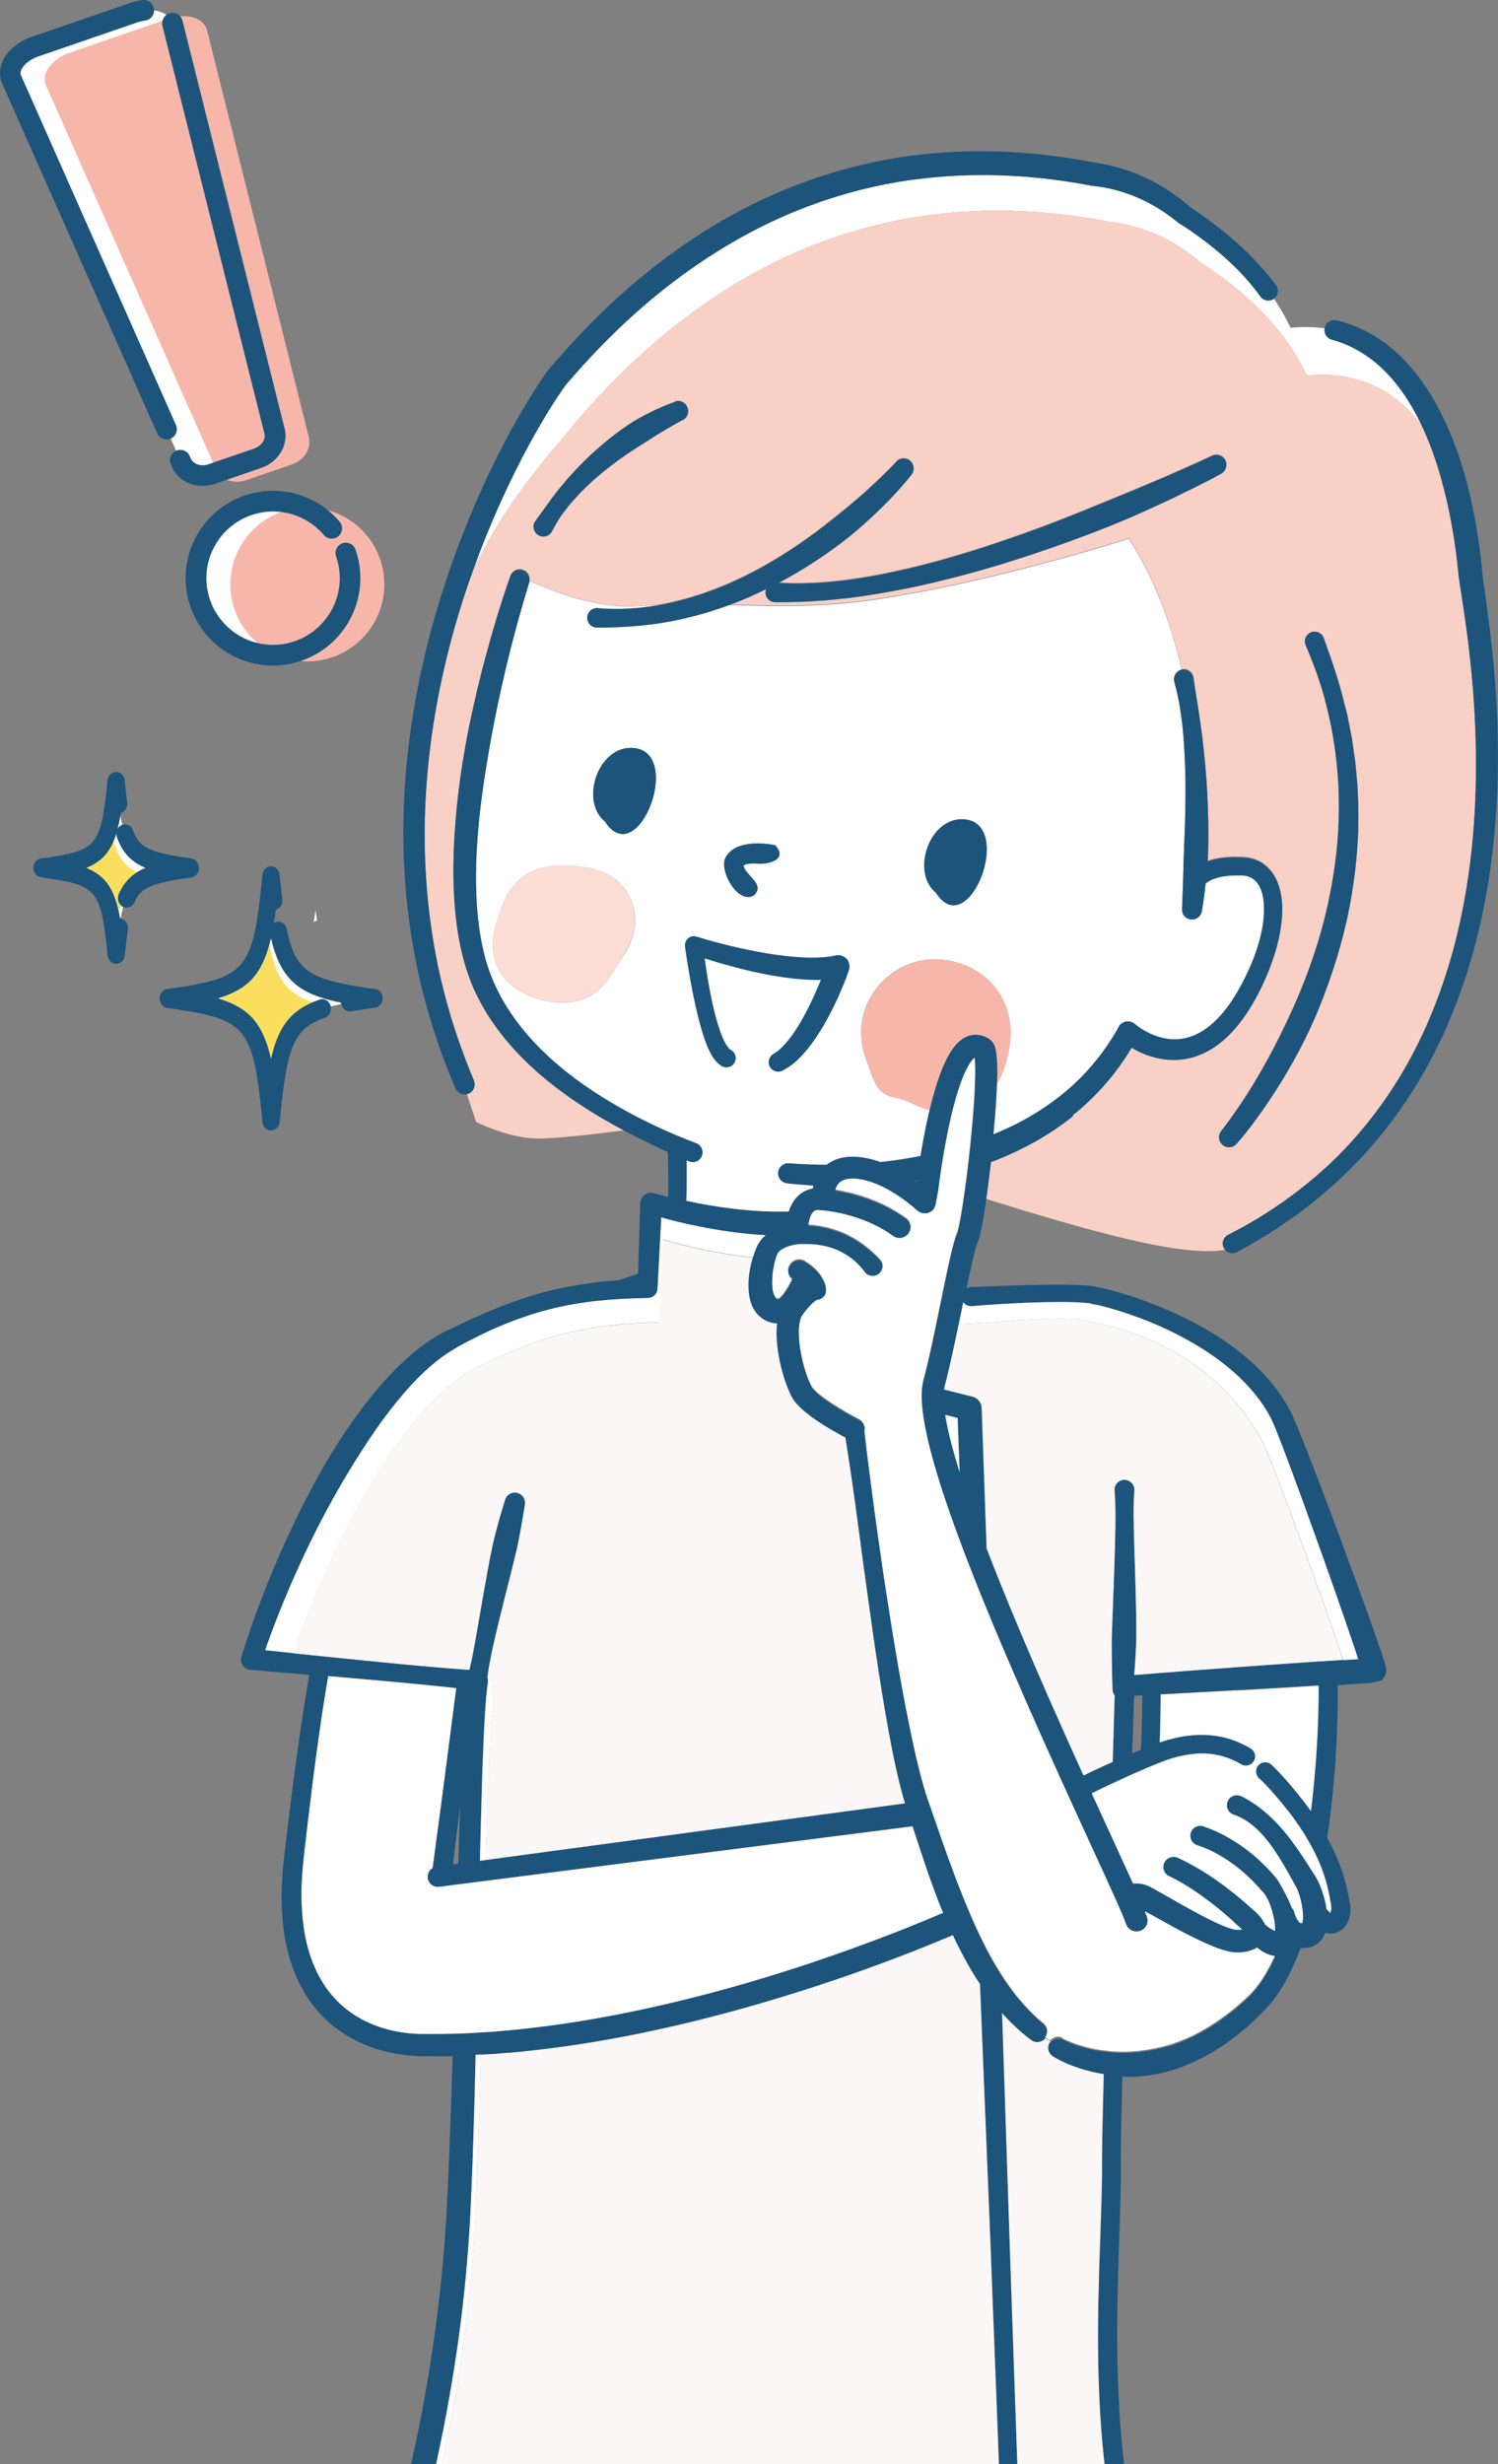
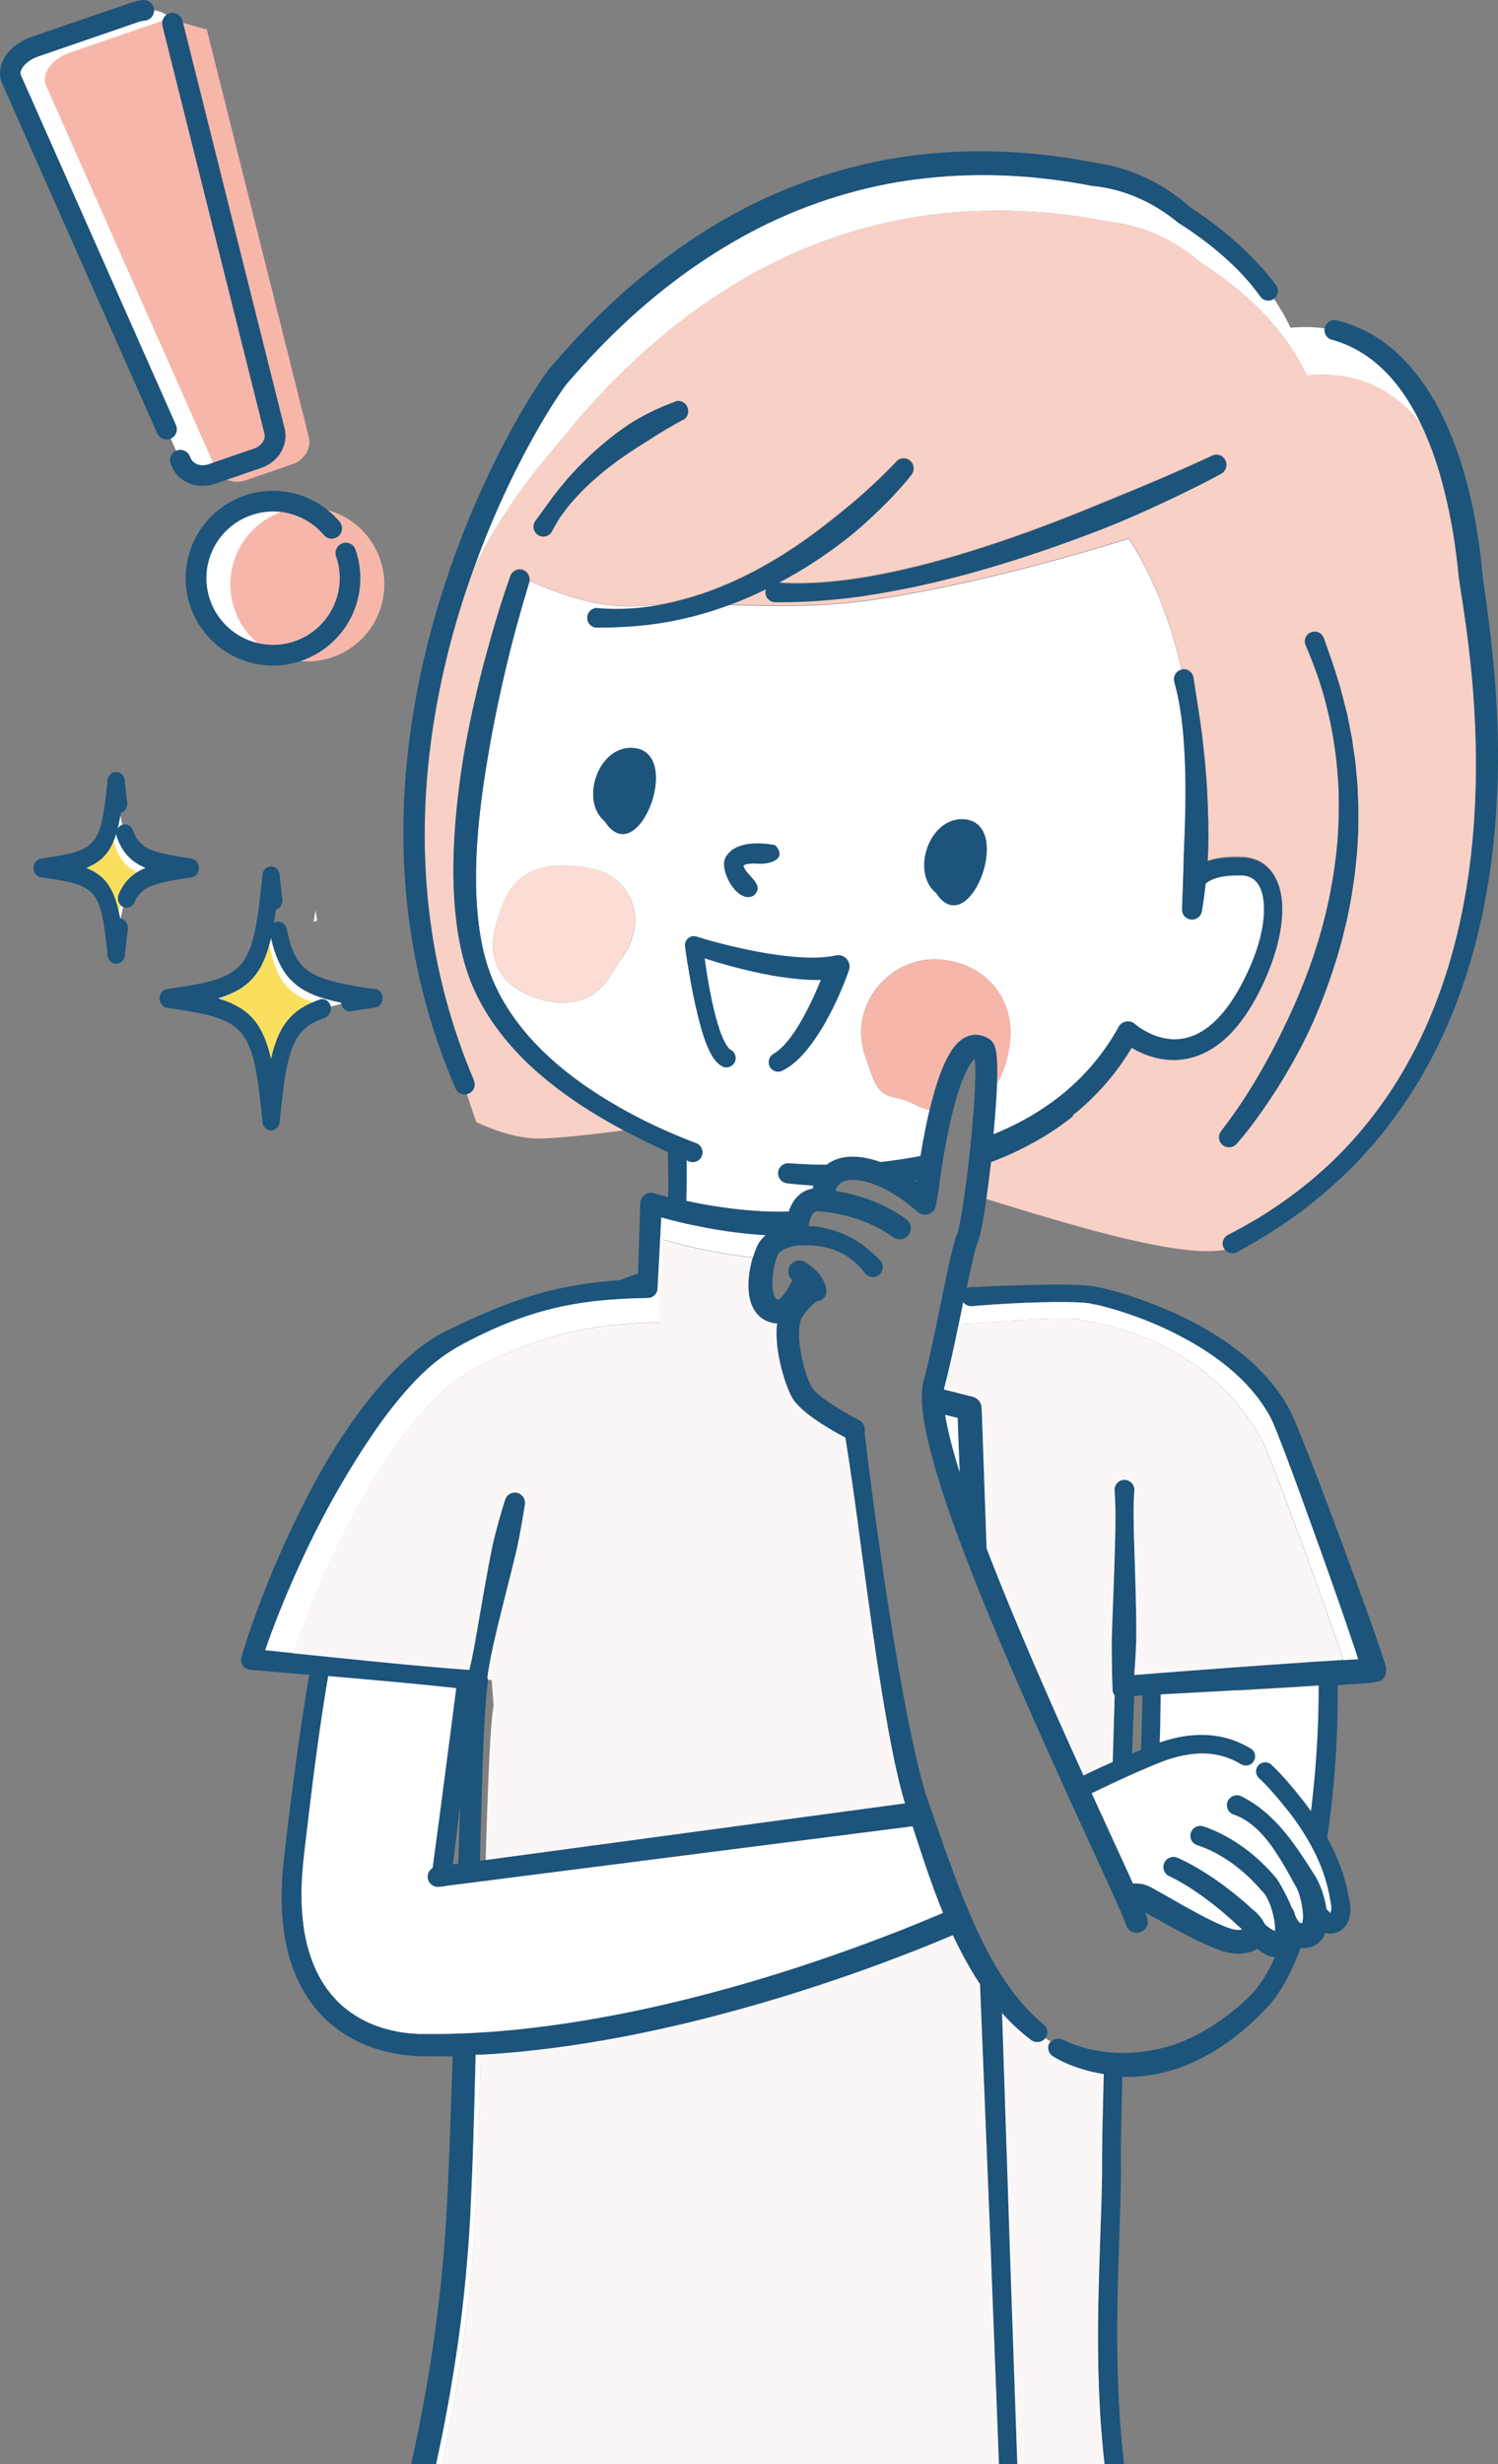
<svg xmlns="http://www.w3.org/2000/svg" viewBox="0 0 168.74 277.48">
  <rect x="0" y="0" width="168.74" height="277.48" fill="#808080" stroke="none" />
  <defs>
    <style>.cls-1{fill:none;}.cls-1,.cls-2,.cls-3,.cls-4,.cls-5,.cls-6,.cls-7,.cls-8{stroke-width:0px;}.cls-2{fill:#f6b7aa;}.cls-9,.cls-4{mix-blend-mode:multiply;}.cls-3{fill:#f9d0c5;}.cls-4{fill:#fadf5f;}.cls-10{isolation:isolate;}.cls-5{fill:#1c547b;}.cls-6{fill:#fbddd5;}.cls-7{fill:#fff;}.cls-8{fill:#fbf7f7;}</style>
  </defs>
  <g class="cls-10">
    <g id="_レイヤー_2">
      <g id="_人物">
        <path class="cls-1" d="M103.08,132.96c.07.05.13.09.19.14,0-.05.02-.11.02-.17-.07.01-.14.02-.22.03Z" />
        <path class="cls-1" d="M51.62,209.87c.07-2.21.14-4.43.22-6.65-.28,2.24-.55,4.48-.82,6.73l.6-.08Z" />
        <path class="cls-1" d="M122.87,146.82c.25.04.5.08.74.12-.22-.05-.44-.1-.65-.14-.03,0-.07,0-.1-.01v.04Z" />
        <path class="cls-1" d="M128.53,197.04c.08-2.04.13-4.08.16-6.12-.31.01-.61.03-.92.04-.08,2.16-.16,4.33-.23,6.49.31-.13.63-.27.94-.4.02,0,.04-.01.05-.02Z" />
        <path class="cls-7" d="M142,33.42s0-.01-.01-.02c-.6-.83-1.26-1.63-1.95-2.39-.71-.76-1.45-1.47-2.23-2.16-.78-.69-1.59-1.34-2.43-1.96-.84-.62-1.69-1.22-2.59-1.77-.03-.02-.05-.04-.08-.06l-.04-.03c-1.39-1.14-2.92-2.09-4.55-2.79-1.63-.7-3.35-1.15-5.1-1.32-.02,0-.05,0-.07-.01h-.02c-6.09-1.18-12.34-1.54-18.48-.87-6.14.63-12.14,2.37-17.72,5.01-5.57,2.67-10.71,6.22-15.33,10.37-2.3,2.08-4.49,4.31-6.54,6.63l-.75.86c-.12.14-.26.29-.37.43l-.31.43c-.44.62-.86,1.27-1.27,1.92-.83,1.31-1.61,2.66-2.36,4.02-2.53,4.63-4.69,9.47-6.48,14.44,4.29-8.84,9.55-13.95,11.26-16.27,15.87-18.76,36.05-27.64,60.44-22.9,3.82.45,7.28,2.07,10.21,4.57,4.96,3.21,9.42,7.32,11.98,12.74,5.82-.56,9.92,1.74,12.86,5.46-.05-.11-.1-.22-.16-.33-1.05-2.13-2.37-4.12-4.02-5.74-1.65-1.62-3.65-2.83-5.86-3.43h0c-.56-.15-.9-.71-.81-1.27-1.19-.17-2.47-.2-3.85-.07-.54-1.15-1.17-2.23-1.87-3.27-.48.34-1.14.24-1.49-.23Z" />
        <path class="cls-3" d="M137.88,140.57c-.3-.53-.11-1.2.42-1.49,0,0,.01,0,.02-.01l.04-.02,1.62-.86c.53-.3,1.06-.61,1.59-.91.52-.31,1.03-.65,1.55-.98.51-.33,1.01-.69,1.51-1.03,1.99-1.41,3.88-2.96,5.63-4.65,3.49-3.4,6.43-7.35,8.73-11.65,2.31-4.3,3.99-8.93,5.14-13.68,1.15-4.76,1.79-9.64,2.03-14.54.24-4.9.08-9.83-.37-14.73-.23-2.45-.54-4.89-.9-7.34l-.28-1.84c-.09-.62-.19-1.22-.28-1.89l-.2-1.85c-.07-.61-.15-1.21-.24-1.81-.35-2.41-.84-4.8-1.47-7.13-.6-2.22-1.37-4.38-2.35-6.42-2.94-3.73-7.03-6.02-12.86-5.46-2.56-5.41-7.02-9.53-11.98-12.74-2.93-2.49-6.39-4.11-10.21-4.57-24.39-4.73-44.57,4.15-60.44,22.9-1.71,2.32-6.97,7.43-11.26,16.27-.32.9-.64,1.81-.94,2.72-1.94,5.93-3.33,12.05-4.03,18.24-.7,6.19-.69,12.46.13,18.62.81,6.17,2.48,12.21,4.91,17.93h0c.24.57-.02,1.23-.59,1.47-.07.03-.15.05-.22.07.34,1.04.69,2.09,1.06,3.16,0,0,3.48,1.76,6.7,1.86,1.97.06,6.67-.49,10.05-.93-.53-.28-1.07-.57-1.6-.87-2.86-1.61-5.62-3.45-8.13-5.64-2.5-2.18-4.75-4.75-6.4-7.72-.4-.75-.79-1.5-1.11-2.3-.32-.79-.6-1.6-.83-2.42-.46-1.63-.76-3.29-.95-4.95-.38-3.32-.35-6.63-.13-9.91.22-3.28.64-6.53,1.23-9.74.29-1.61.63-3.2.99-4.79.36-1.59.75-3.17,1.17-4.75.85-3.15,1.76-6.26,2.86-9.36.21-.58.85-.89,1.43-.68.53.19.82.73.72,1.26,2.12.83,7.05,3.23,12.65,2.79.65-.05,1.29-.09,1.92-.11.9-.16,1.79-.36,2.67-.6.78-.19,1.54-.46,2.31-.69.75-.28,1.51-.54,2.25-.86.75-.29,1.47-.65,2.2-.98.72-.36,1.44-.72,2.14-1.11,2.82-1.55,5.48-3.4,8-5.42,1.27-1,2.52-2.02,3.72-3.11.6-.54,1.19-1.09,1.77-1.65.57-.56,1.16-1.14,1.68-1.7l.02-.03c.42-.45,1.13-.48,1.59-.06.43.4.47,1.06.12,1.52-.55.7-1.09,1.33-1.67,1.95-.57.63-1.16,1.23-1.76,1.82-1.21,1.18-2.46,2.32-3.78,3.37-2.43,1.9-5.02,3.6-7.76,5.04,2.01.14,4.05.06,6.08-.13,2.12-.21,4.24-.55,6.34-.99,1.05-.21,2.1-.47,3.14-.71,1.04-.27,2.08-.53,3.12-.83,2.07-.58,4.13-1.22,6.17-1.92,4.09-1.36,8.11-2.94,12.1-4.6,4-1.62,8-3.31,11.89-5.12h.01c.56-.27,1.23-.02,1.49.54.25.54.03,1.18-.48,1.46-1.94,1.06-3.9,2.01-5.88,2.96-1.98.93-3.97,1.84-6,2.67-2.03.83-4.08,1.59-6.14,2.33-2.06.74-4.14,1.43-6.24,2.08-2.09.65-4.21,1.25-6.34,1.78-2.13.54-4.27,1.02-6.44,1.41-1.08.21-2.17.37-3.26.55l-1.64.22c-.55.08-1.1.11-1.65.17-2.2.22-4.42.32-6.66.3-.61,0-1.09-.5-1.09-1.11,0-.12.03-.24.07-.35-.56.27-1.12.53-1.68.79-.78.33-1.56.67-2.36.95-.05.02-.09.03-.14.05,5.01.13,10.2.3,16.27-.58,13.65-1.99,28.76-6.89,28.76-6.89,2.93,4.49,4.79,9.67,5.96,14.74.57-.13,1.15.22,1.3.79.01.04.02.08.03.12.32,2.2.71,4.37.98,6.56.26,2.19.47,4.38.58,6.58.11,2.2.15,4.4.09,6.59-.01.31-.03.62-.05.93.25-.08.5-.15.75-.21.9-.2,1.78-.25,2.65-.24l.65.02c.25.01.5.05.76.11.51.11,1.02.32,1.46.63.44.31.81.7,1.1,1.13.28.43.49.88.64,1.33.3.91.39,1.82.39,2.7,0,.88-.1,1.74-.25,2.58-.32,1.68-.85,3.28-1.49,4.82-.65,1.53-1.42,3.02-2.38,4.43-.96,1.4-2.14,2.74-3.67,3.73-.77.49-1.63.88-2.54,1.11-.91.23-1.87.29-2.8.18-.93-.1-1.83-.36-2.66-.72-.4-.18-.79-.38-1.17-.6-1.72,2.9-3.99,5.5-6.63,7.6-2.78,2.22-5.94,3.94-9.24,5.17-.16,1.41-.35,2.93-.55,4.32,11.45,3.55,22.15,6.65,27.03,5.72-.07-.07-.14-.15-.19-.24ZM76.93,47.3l-.06.03c-.32.17-.69.38-1.04.58-.35.2-.7.4-1.05.61l-1.04.64c-.34.23-.68.44-1.03.66-1.39.85-2.74,1.76-4.03,2.76-.66.49-1.26,1.03-1.88,1.56-.3.27-.59.56-.89.84l-.44.43-.41.45c-.28.3-.55.6-.82.9-.25.32-.5.64-.75.97-.12.16-.24.33-.36.49-.11.17-.22.34-.32.52-.21.35-.42.7-.6,1.06l-.02.05c-.28.54-.95.75-1.49.47s-.75-.95-.47-1.49c.03-.05.06-.11.1-.15,1.06-1.41,2.01-2.87,3.16-4.19l.42-.51.44-.48c.3-.32.58-.65.89-.96.62-.61,1.23-1.24,1.89-1.81,1.3-1.16,2.68-2.24,4.15-3.18.74-.46,1.52-.86,2.3-1.24.4-.19.79-.38,1.2-.54.41-.18.81-.32,1.26-.48.59-.2,1.22.11,1.43.7.18.53-.05,1.1-.53,1.35ZM137.56,127.38l.02-.03c.35-.44.72-.94,1.07-1.43.35-.49.7-.99,1.04-1.49.68-1,1.32-2.03,1.94-3.08,1.24-2.09,2.36-4.25,3.39-6.44,2.07-4.38,3.72-8.98,4.7-13.72.48-2.37.84-4.77,1-7.19.05-.6.05-1.21.08-1.81l.03-.91v-.91c-.03-.6-.03-1.21-.05-1.82l-.13-1.81c-.21-2.41-.6-4.81-1.2-7.16-.56-2.36-1.4-4.65-2.35-6.88l-.02-.04c-.24-.56.02-1.2.58-1.44.56-.24,1.2.02,1.44.58,0,.02.02.04.02.06.84,2.38,1.7,4.76,2.28,7.22l.24.92c.04.15.08.31.12.46l.09.46.37,1.86c.07.31.11.62.15.93l.13.94c.09.63.2,1.25.24,1.88l.17,1.89c.04.63.05,1.26.08,1.9l.03.95v.95c-.02.63,0,1.27-.05,1.9-.1,2.53-.42,5.05-.86,7.54l-.37,1.86-.45,1.84c-.14.62-.34,1.22-.5,1.83-.16.61-.36,1.21-.56,1.81-.78,2.4-1.69,4.77-2.76,7.06-1.08,2.29-2.32,4.49-3.67,6.62-.68,1.06-1.39,2.11-2.13,3.13-.37.51-.75,1.02-1.14,1.52-.4.5-.79.98-1.24,1.49-.41.46-1.12.51-1.58.09-.45-.4-.5-1.07-.14-1.53Z" />
        <path class="cls-5" d="M167.49,68.32l-.26-1.85c-.09-.61-.18-1.24-.24-1.8l-.09-.92-.1-.95c-.07-.63-.16-1.26-.25-1.89-.73-5.01-2-10.02-4.36-14.65-1.19-2.3-2.69-4.5-4.63-6.33-.97-.91-2.05-1.73-3.23-2.38-1.18-.66-2.45-1.15-3.75-1.47-.59-.14-1.19.21-1.35.8,0,.03-.01.07-.02.1-.1.56.24,1.12.81,1.27h0c2.21.6,4.21,1.81,5.86,3.43,1.65,1.62,2.97,3.61,4.02,5.74.05.11.1.22.16.33.98,2.04,1.75,4.2,2.35,6.42.63,2.33,1.13,4.72,1.47,7.13.09.6.17,1.21.24,1.81l.2,1.85c.08.67.18,1.27.28,1.89l.28,1.84c.37,2.44.67,4.88.9,7.34.46,4.9.61,9.83.37,14.73-.24,4.9-.87,9.78-2.03,14.54-1.16,4.75-2.83,9.38-5.14,13.68-2.3,4.3-5.24,8.25-8.73,11.65-1.75,1.69-3.64,3.24-5.63,4.65-.5.34-1,.7-1.51,1.03-.52.32-1.02.66-1.55.98-.53.3-1.05.61-1.59.91l-1.62.86-.04.02s-.01,0-.02.01c-.53.3-.72.96-.42,1.49.05.09.12.17.19.24.34.33.87.42,1.3.18l1.66-.93c.55-.32,1.08-.66,1.63-.98.54-.33,1.07-.69,1.6-1.03.53-.35,1.04-.72,1.56-1.08,2.06-1.48,4.01-3.12,5.83-4.89,3.66-3.53,6.72-7.65,9.17-12.09,2.45-4.45,4.23-9.23,5.49-14.13,1.25-4.9,1.96-9.92,2.26-14.95.31-5.03.19-10.08-.23-15.09-.21-2.5-.5-5-.85-7.49Z" />
        <path class="cls-5" d="M53.38,121.68h0c-2.43-5.73-4.1-11.77-4.91-17.94-.82-6.16-.83-12.43-.13-18.62.7-6.19,2.08-12.31,4.03-18.24.3-.91.61-1.82.94-2.72,1.78-4.97,3.94-9.82,6.48-14.44.75-1.36,1.53-2.71,2.36-4.02.41-.65.84-1.3,1.27-1.92l.31-.43c.11-.14.25-.29.37-.43l.75-.86c2.05-2.32,4.24-4.56,6.54-6.63,4.62-4.15,9.76-7.7,15.33-10.37,5.58-2.64,11.58-4.38,17.72-5.01,6.14-.67,12.38-.31,18.48.86h.02s.05.01.07.01c1.75.17,3.47.62,5.1,1.32,1.63.7,3.16,1.65,4.55,2.79l.04.03s.05.04.08.06c.89.55,1.75,1.15,2.59,1.77.84.62,1.65,1.28,2.43,1.96.78.69,1.53,1.41,2.23,2.16.7.76,1.35,1.56,1.95,2.39,0,0,0,.01.01.02.35.47,1.02.57,1.49.23.01,0,.02-.01.03-.02.48-.36.58-1.05.22-1.53-.67-.89-1.39-1.74-2.15-2.54-.75-.81-1.54-1.59-2.37-2.32-.82-.73-1.68-1.43-2.55-2.09-.85-.64-1.73-1.25-2.61-1.84-1.48-1.3-3.14-2.42-4.95-3.27-1.79-.85-3.72-1.43-5.7-1.71-6.31-1.24-12.82-1.65-19.25-.97-6.44.66-12.75,2.49-18.59,5.26-5.84,2.78-11.17,6.54-15.94,10.85-2.38,2.17-4.61,4.46-6.73,6.89l-.8.93c-.13.16-.27.3-.4.47-.14.19-.27.37-.38.54-.47.67-.91,1.35-1.34,2.03-.86,1.37-1.66,2.76-2.43,4.16-3.05,5.63-5.57,11.54-7.54,17.63-1.97,6.09-3.37,12.37-4.07,18.74-.7,6.37-.68,12.84.21,19.2.87,6.37,2.63,12.61,5.17,18.51.21.49.74.76,1.25.66.07-.01.15-.04.22-.07.57-.24.84-.9.59-1.47Z" />
        <path class="cls-7" d="M135.81,99.55l.02-.03s-.01.01-.02.02c0,0,0,0,0,0Z" />
        <path class="cls-7" d="M59.6,65.61c-.93,3.03-1.78,6.14-2.53,9.25-.75,3.11-1.41,6.25-1.95,9.39-.55,3.14-1.02,6.3-1.28,9.46-.26,3.16-.32,6.34-.02,9.45.15,1.55.41,3.09.8,4.58.19.74.43,1.47.71,2.17.27.7.61,1.4.95,2.08,1.44,2.71,3.45,5.13,5.78,7.23,2.32,2.11,4.96,3.89,7.71,5.47,2.76,1.57,5.67,2.91,8.65,4.04.57.21.85.85.64,1.41-.21.57-.85.85-1.41.64-.02,0-.04-.01-.05-.02-.09-.04-.17-.08-.26-.12.01,1.53,0,3.05-.04,4.58.91.2,1.83.38,2.75.53,2.14.35,4.3.6,6.45.67.79.03,1.57.03,2.35.01.22-.67.59-1.37,1.19-1.89.34-.29.84-.58,1.51-.7.02-.11.04-.23.08-.35-1-.06-1.99-.14-2.99-.26-.62-.07-1.06-.63-.98-1.25.07-.6.6-1.03,1.2-.99h0c1.42.11,2.84.16,4.26.17,1.11-.87,2.63-1.12,4.51-.74.52.1,1.03.25,1.53.43.14-.01.27-.03.41-.04,1.38-.16,2.76-.37,4.12-.64.2-1.2.45-2.59.76-4.03.09-.4.17-.77.26-1.14-1.11-.23-1.99-.87-3.04-1.18-1.1-.32-1.9-.27-2.69-1.25-.7-.88-1.02-2.29-1.42-3.32-.45-1.16-.61-2.44-.52-3.66.34-4.23,4.18-7.74,8.54-7.55,5.05.22,8.63,4.04,8.21,9.02-.14,1.61-.58,3.49-1.49,4.96-.05,1.41-.17,3.26-.4,5.71.99-.41,1.96-.85,2.91-1.34,1.56-.81,3.04-1.76,4.42-2.83,2.77-2.14,5.07-4.84,6.76-7.9v-.03c.33-.58,1.06-.79,1.64-.47.08.05.16.1.23.16.02.02.11.09.17.14l.2.15c.14.1.29.2.43.29.3.19.61.35.93.5.64.29,1.3.49,1.97.58,1.34.18,2.68-.14,3.87-.87,1.19-.74,2.22-1.83,3.09-3.07.87-1.24,1.6-2.61,2.23-4.03.63-1.41,1.13-2.88,1.41-4.37.14-.74.23-1.49.23-2.21,0-.73-.07-1.44-.28-2.06-.2-.63-.54-1.13-.98-1.43-.22-.15-.47-.25-.75-.31-.14-.03-.28-.05-.44-.06h-.55c-.74,0-1.48.06-2.14.22-.33.09-.64.2-.91.34-.13.07-.26.14-.36.22-.06.04-.1.08-.14.11-.01.02-.04.04-.04.05h0c-.11,1.03-.24,2.05-.42,3.09-.1.61-.69,1.02-1.3.92-.56-.1-.96-.6-.93-1.15v-.02c.09-2.12.16-4.28.21-6.42.1-2.14.17-4.29.18-6.43.01-2.15-.06-4.29-.22-6.42-.09-1.07-.2-2.13-.37-3.18-.15-1.06-.39-2.09-.66-3.12v-.03c-.16-.59.18-1.19.77-1.34.01,0,.03,0,.04,0-1.17-5.07-3.03-10.25-5.96-14.74,0,0-15.11,4.9-28.76,6.89-6.06.88-11.25.71-16.27.58-.75.28-1.51.52-2.27.77-.82.23-1.63.48-2.46.66-3.31.81-6.72,1.1-10.13,1.1-.61,0-1.1-.49-1.1-1.1,0-.61.49-1.1,1.1-1.1.03,0,.06,0,.09,0h.02c2.28.19,4.59.06,6.85-.35-.64.03-1.28.06-1.92.11-5.6.44-10.52-1.96-12.65-2.79,0,.04-.01.08-.02.12v.02ZM70.18,107.67c-1.14,1.62-1.76,3.35-3.6,4.43-1.9,1.1-4.27.97-6.29.27-1.9-.66-3.65-1.85-4.39-3.78-.88-2.29-.15-4.29.62-6.45,1.61-4.55,5.38-5.16,9.72-4.42,5.03.84,6.75,5.97,3.95,9.96ZM81.68,96.69c.92-1.97,3.87-1.86,5.64-1.51,1.56,1.68-.94,2.26-2.28,2.05-.43.04-.93-.02-1.29.24.24,1.18,2.52,2.09,1.18,3.36-1.74,1.05-3.87-2.65-3.24-4.14ZM70.95,84.22c6.35-.15.97,14.16-2.81,8.29-2.79-2.28-.85-8.2,2.81-8.29Z" />
        <path class="cls-2" d="M105.6,108.05c-4.35-.19-8.2,3.32-8.54,7.55-.1,1.23.07,2.51.52,3.66.4,1.03.72,2.44,1.42,3.32.78.98,1.59.93,2.69,1.25,1.05.31,1.93.95,3.04,1.18,1.52-6.37,3.07-7.77,4.13-8.25.86-.39,1.8-.29,2.64.28.12.08.22.18.3.29.24.32.65.89.52,4.7.91-1.47,1.35-3.36,1.49-4.96.42-4.98-3.16-8.81-8.21-9.02Z" />
        <path class="cls-6" d="M66.23,97.71c-4.34-.74-8.1-.13-9.72,4.42-.77,2.16-1.49,4.16-.62,6.45.74,1.92,2.49,3.12,4.39,3.78,2.02.7,4.4.83,6.29-.27,1.85-1.07,2.47-2.81,3.6-4.43,2.8-3.98,1.08-9.11-3.95-9.96Z" />
        <path class="cls-5" d="M68.14,92.51c3.78,5.87,9.16-8.44,2.81-8.29-3.65.1-5.6,6.01-2.81,8.29Z" />
        <path class="cls-5" d="M105.42,100.54c3.78,5.87,9.16-8.44,2.81-8.29-3.65.1-5.6,6.01-2.81,8.29Z" />
        <path class="cls-5" d="M84.92,100.83c1.34-1.27-.94-2.18-1.18-3.36.36-.26.86-.2,1.29-.24,1.34.21,3.85-.37,2.28-2.05-1.77-.34-4.72-.45-5.64,1.51-.62,1.49,1.5,5.2,3.24,4.14Z" />
        <path class="cls-5" d="M120.84,125.6c2.64-2.1,4.91-4.7,6.63-7.6.38.22.76.42,1.17.6.83.36,1.73.62,2.66.72.93.11,1.89.05,2.8-.18.91-.22,1.77-.62,2.54-1.11,1.54-.99,2.71-2.33,3.67-3.73.96-1.41,1.73-2.9,2.38-4.43.65-1.54,1.18-3.14,1.49-4.82.15-.84.25-1.7.25-2.58,0-.88-.09-1.79-.39-2.7-.15-.45-.36-.91-.64-1.33-.29-.42-.66-.82-1.1-1.13-.44-.31-.95-.52-1.46-.63-.25-.06-.51-.09-.76-.11l-.65-.02c-.86-.01-1.75.04-2.65.24-.25.06-.5.13-.75.21.02-.31.04-.62.05-.93.07-2.2.02-4.4-.09-6.59-.1-2.2-.32-4.39-.58-6.58-.27-2.19-.66-4.36-.98-6.56,0-.04-.01-.08-.03-.12-.15-.57-.73-.91-1.3-.79-.02,0-.03,0-.04,0-.59.16-.94.76-.78,1.34v.03c.28,1.03.52,2.06.67,3.12.17,1.05.28,2.12.37,3.18.16,2.13.24,4.28.22,6.42-.01,2.15-.09,4.29-.18,6.43-.05,2.14-.12,4.3-.21,6.42v.02c-.03.56.37,1.06.93,1.15.61.11,1.19-.31,1.3-.92.18-1.04.31-2.06.42-3.09h0s.03-.03.04-.05c.04-.04.08-.08.14-.11.1-.08.23-.15.36-.22.27-.14.59-.25.91-.34.67-.16,1.4-.23,2.14-.23h.55c.15.02.3.04.44.07.28.06.53.16.75.31.44.3.78.8.98,1.43.2.62.28,1.34.28,2.06,0,.73-.09,1.47-.23,2.21-.28,1.48-.78,2.95-1.41,4.37-.63,1.42-1.37,2.79-2.23,4.03-.87,1.24-1.9,2.33-3.09,3.07-1.19.74-2.53,1.06-3.87.87-.67-.09-1.34-.29-1.97-.58-.32-.15-.63-.31-.93-.5-.15-.09-.29-.19-.43-.29l-.2-.15c-.06-.05-.14-.11-.17-.14-.07-.06-.15-.12-.23-.16-.58-.32-1.3-.11-1.62.47v.03c-1.71,3.06-4.01,5.76-6.78,7.9-1.38,1.07-2.86,2.01-4.42,2.83-.94.49-1.92.94-2.91,1.34.23-2.45.36-4.3.4-5.71.13-3.81-.29-4.38-.52-4.7-.08-.11-.19-.21-.3-.29-.84-.57-1.78-.67-2.64-.28-1.06.48-2.61,1.88-4.13,8.25-.09.36-.17.74-.26,1.14-.31,1.44-.56,2.83-.76,4.03-1.36.27-2.74.48-4.12.64-.14.02-.27.03-.41.04-.5-.18-1.01-.33-1.53-.43-1.88-.38-3.4-.12-4.51.74-1.42,0-2.85-.06-4.26-.17h0c-.6-.04-1.12.39-1.2.99-.07.62.37,1.17.98,1.25.99.12,1.99.2,2.99.26-.03.13-.06.24-.08.35-.68.12-1.18.41-1.51.7-.61.52-.97,1.22-1.19,1.89-.78.02-1.57.02-2.35-.01-2.15-.07-4.31-.32-6.45-.67-.92-.15-1.83-.33-2.75-.53.05-1.53.06-3.05.04-4.58.09.04.17.08.26.12.02,0,.04.01.05.02.57.21,1.2-.07,1.41-.64.21-.57-.07-1.2-.64-1.41-2.99-1.13-5.89-2.47-8.65-4.04-2.75-1.57-5.39-3.36-7.71-5.47-2.33-2.1-4.34-4.52-5.78-7.23-.35-.68-.69-1.38-.95-2.08-.27-.71-.51-1.43-.71-2.17-.39-1.48-.64-3.02-.8-4.58-.31-3.11-.24-6.29.02-9.45.26-3.16.73-6.32,1.28-9.46.55-3.15,1.21-6.28,1.95-9.39.74-3.11,1.6-6.22,2.53-9.25v-.02s.02-.08.03-.12c.1-.53-.2-1.07-.72-1.26-.58-.21-1.23.1-1.43.68-1.1,3.1-2.01,6.21-2.86,9.36-.42,1.57-.81,3.15-1.17,4.75-.36,1.59-.7,3.19-.99,4.79-.58,3.21-1,6.47-1.23,9.74-.22,3.28-.25,6.59.13,9.91.19,1.66.49,3.31.95,4.95.23.82.51,1.62.83,2.42.32.8.71,1.55,1.11,2.3,1.65,2.97,3.9,5.53,6.4,7.72,2.51,2.18,5.27,4.03,8.13,5.64.53.3,1.06.59,1.6.87,1.6.85,3.22,1.63,4.85,2.38,0,.05,0,.09,0,.14.05,1.64.06,3.28.03,4.92-.53-.13-1.05-.27-1.55-.42h-.04c-.1-.04-.2-.06-.3-.06-.67-.02-1.23.5-1.25,1.17l-.25,7.94c-.12.04-.23.08-.33.11-.68.23-1.24.42-1.72.61-.92.07-1.85.16-2.77.27-1.95.25-3.9.6-5.81,1.11-1.91.51-3.78,1.17-5.6,1.91-1.74.71-3.44,1.5-5.11,2.32-.08.02-.16.05-.24.09-1.74.88-3.28,2.04-4.66,3.31-1.38,1.28-2.64,2.65-3.8,4.09-2.33,2.88-4.33,5.97-6.09,9.18-1.76,3.2-3.34,6.5-4.77,9.85-1.42,3.36-2.69,6.78-3.77,10.27v.03c-.03.07-.05.15-.05.23-.05.63.41,1.18,1.04,1.23l6.39.54.26.02c-.44,2.51-.82,5.01-1.18,7.52-.36,2.53-.69,5.06-1.01,7.59l-.46,3.8-.22,1.91c-.06.65-.14,1.3-.17,1.96-.09,1.31-.1,2.63-.03,3.95.08,1.32.23,2.65.54,3.97.59,2.62,1.73,5.22,3.6,7.3,1.85,2.09,4.36,3.55,6.99,4.28,1.32.38,2.66.58,4.03.66.35.03.66.01.99.02h.97c.65.01,1.3.02,1.94,0h.16c-.12,3.83-.25,7.65-.4,11.48-.09,2.24-.2,4.47-.32,6.69-.08,1.11-.14,2.22-.23,3.33-.1,1.11-.19,2.22-.3,3.32-.45,4.42-1.06,8.83-1.84,13.21-.47,2.66-1.01,5.32-1.6,7.96h2.82c.54-2.48,1.04-4.97,1.48-7.48.79-4.45,1.42-8.93,1.84-13.43.11-1.12.19-2.25.29-3.38.09-1.13.14-2.26.22-3.38.11-2.25.21-4.5.29-6.74.14-3.89.24-7.78.33-11.67l.58-.03.53-.03.97-.05.96-.08,1.93-.16c2.56-.27,5.12-.58,7.65-1,2.54-.41,5.06-.88,7.57-1.43,2.51-.53,5-1.14,7.48-1.8,4.96-1.31,9.86-2.83,14.7-4.52,2.42-.85,4.82-1.74,7.21-2.68,1.4-.55,2.79-1.12,4.18-1.71.77,1.64,1.63,3.25,2.6,4.81.15.24.31.47.46.7l1.26,31.2.78,20.16c.04.9.07,1.79.1,2.69h2.06c-.03-.92-.07-1.84-.1-2.76l-.7-20.16-.92-27.88c.98,1.12,2.08,2.15,3.29,3.04.49.36,1.18.28,1.56-.19,0,0,0-.01.01-.02.38-.49.31-1.19-.17-1.59h-.01c-1.08-.9-2.06-1.92-2.96-3.02-.89-1.11-1.7-2.3-2.43-3.54-1.46-2.49-2.65-5.16-3.74-7.89-1.09-2.73-2.08-5.52-3.05-8.35l-.74-2.12c-.13-.36-.23-.68-.34-1.02-.1-.35-.21-.69-.31-1.04-.39-1.4-.73-2.84-1.05-4.28-1.26-5.79-2.22-11.69-3.13-17.58-.45-2.95-.86-5.91-1.28-8.87-.39-2.96-.78-5.92-1.12-8.9,0-.02,0-.04,0-.05,0-.01,0-.02,0-.03.11-.54-.14-1.11-.65-1.37-1.84-.94-4.7-2.69-5.29-3.66-.4-.66-.99-2.33-1.28-4.11-.35-2.15-.12-3.43.22-3.91.88-1.25,1.49-1.63,1.67-1.73.33-.01.55-.15.78-.4.24-.27.25-.62.2-.98-.03-.28-.3-1.74-2.35-3-.59-.36-1.36-.18-1.72.41-.33.54-.2,1.23.27,1.62,0,.01-.01.02-.02.04-.15.3-.3.59-.47.87-.16.28-.34.54-.51.76-.18.22-.36.41-.5.5-.02.02-.04.03-.06.04-.14-.02-.19-.06-.25-.1-.06-.04-.14-.15-.22-.34-.08-.19-.14-.44-.18-.72-.07-.56-.04-1.2.04-1.84.08-.63.23-1.3.43-1.83.02-.06.06-.14.07-.17.01-.04.03-.07.05-.1.04-.07.1-.14.17-.21.14-.14.34-.28.58-.39.24-.12.52-.21.82-.29.15-.04.3-.07.45-.09.13-.02.28-.04.39-.05h.11s.17,0,.17,0h.29c.18,0,.36,0,.53,0,.35,0,.7.04,1.04.08.69.09,1.36.26,2,.52.64.26,1.24.6,1.79,1.03.55.42,1.03.93,1.45,1.49.03.04.06.08.09.11.43.45,1.14.46,1.58.04.45-.43.46-1.14.04-1.58h0c-.59-.62-1.23-1.19-1.91-1.7-.69-.5-1.44-.94-2.23-1.27-.79-.34-1.62-.58-2.46-.74-.42-.08-.84-.13-1.27-.16-.06,0-.12,0-.18,0,.08-.54.26-1.2.61-1.5.12-.1.3-.2.72-.13.04,0,.09.01.13.01.04,0,4.48.26,8.06,2.88.56.41,1.34.29,1.75-.27.41-.56.29-1.34-.27-1.75-2.87-2.1-6.13-2.9-7.97-3.19.09-.28.25-.61.55-.85.64-.51,1.72-.43,2.51-.27,3.12.62,6.09,3.4,6.15,3.46.02.02.05.04.07.05.04.03.08.06.12.09.05.03.1.05.15.08.02.01.04.02.07.03.08.03.16.05.24.07,0,0,0,0,0,0,.02,0,.04,0,.06,0,.05,0,.11.02.16.02,0,0,.01,0,.02,0,.05,0,.09,0,.13-.01.04,0,.07,0,.11-.01.05-.01.09-.03.13-.04.03-.01.07-.02.1-.03.05-.02.09-.05.14-.08.03-.02.05-.03.08-.04.07-.05.13-.1.19-.16,0,0,0,0,0,0,.01-.01.02-.03.04-.05.04-.05.08-.09.11-.14.02-.03.04-.07.05-.11.02-.04.04-.07.06-.11.02-.06.03-.11.05-.17,0-.02.01-.04.02-.06h0s0-.01,0-.01l.29-1.6s0-.05.01-.08c0-.04.45-3.85,1.31-7.67,1.25-5.57,2.39-6.88,2.78-7.17.11,1.06.11,3.92-.49,9.72-.57,5.5-1.24,9.38-1.49,9.96-.47,1.09-1.02,3.75-1.89,8.01-.64,3.11-1.29,6.33-1.91,8.6-1.77,6.57,8.76,30.36,18.77,52.15,2.09,4.55,3.74,8.15,4.05,9.1.17.53.66.87,1.19.87.13,0,.25-.02.38-.06.66-.21,1.02-.91.81-1.57-.05-.17-.13-.39-.24-.65l1.37.75c1.01.56,2.03,1.13,3.08,1.68,1.05.54,2.11,1.08,3.26,1.54.29.12.58.23.9.33.31.1.64.19,1.01.26.18.03.42.06.6.07.19,0,.38,0,.57,0,.38-.03.76-.09,1.17-.23.2-.07.42-.16.65-.3.01,0,.02-.01.03-.02.35.3.74.57,1.27.78.21.08.45.14.72.16-.13.28-.26.56-.4.84-.35.69-.73,1.36-1.16,1.98-.21.31-.43.61-.67.89-.12.14-.23.28-.36.41l-.18.2-.22.2c-1.13,1.1-2.35,2.08-3.64,2.94-1.28.86-2.65,1.59-4.06,2.14-1.42.56-2.9.88-4.39,1.07-.37.04-.75.07-1.12.09l-.56.03h-.56c-.75,0-1.5-.07-2.25-.18-.75-.11-1.49-.27-2.21-.49-.36-.11-.71-.23-1.07-.36-.17-.07-.35-.13-.51-.21-.16-.07-.35-.16-.46-.21l-.07-.04c-.48-.24-1.06-.11-1.39.3-.03.04-.06.07-.09.11-.34.53-.17,1.24.36,1.58.24.15.42.25.62.36.2.11.4.2.6.3.4.19.81.35,1.22.5.83.3,1.67.54,2.53.71.25.05.5.09.76.13-.05,1.89-.1,3.79-.14,5.68-.02,1.1-.05,2.18-.05,3.3,0,1.11,0,2.16-.02,3.25-.04,2.17-.13,4.35-.2,6.53-.16,4.37-.29,8.76-.22,13.15.02,2.2.11,4.4.24,6.6.13,1.81.27,3.6.48,5.41h2.2c-.22-1.83-.38-3.7-.51-5.55-.12-2.16-.22-4.33-.25-6.49-.08-4.34.04-8.69.19-13.05.07-2.18.15-4.37.19-6.57.02-1.09,0-2.23,0-3.3,0-1.06.02-2.16.04-3.25.04-1.84.08-3.68.13-5.53.81.04,1.63,0,2.43-.09,1.75-.19,3.47-.66,5.07-1.34,1.61-.68,3.11-1.55,4.5-2.55,1.39-1.01,2.68-2.13,3.85-3.35l.22-.22.23-.25c.16-.16.3-.34.45-.51.29-.35.55-.7.8-1.07.49-.73.92-1.48,1.3-2.25.47-.94.87-1.9,1.23-2.87.18.01.35.02.52,0,.19-.02.37-.05.54-.09.03,0,.11-.03.17-.05l.19-.07c.13-.05.25-.12.37-.2.47-.31.76-.76.92-1.13.02-.05.04-.11.06-.16.25.07.52.1.8.07.46-.05.91-.27,1.22-.56.32-.3.52-.65.64-.99.24-.68.21-1.3.13-1.86-.02-.14-.05-.27-.08-.41l-.06-.3-.13-.67c-.4-1.85-1.07-3.64-1.92-5.29-.12-.23-.25-.46-.37-.69.2-1.35.37-2.7.52-4.05.36-3.28.57-6.57.64-9.86.02-1.1.03-2.2.02-3.29.19-.01.38-.03.58-.04l3.01-.21h.09s.05,0,.05,0c.53-.11-1.15.25,1.19-.26.73-.75.46-1.04.54-1.07,0-.11,0-.18,0-.2v-.1s-.03-.11-.03-.11l-.03-.15c-.04-.17-.08-.3-.12-.43l-.24-.76-.5-1.47c-.67-1.94-1.36-3.86-2.06-5.78-1.4-3.84-2.82-7.67-4.27-11.48-.73-1.91-1.46-3.81-2.23-5.72-.39-.96-.76-1.89-1.22-2.89l-.1-.2-.06-.11-.05-.09-.2-.36c-.14-.24-.27-.48-.42-.7-.15-.23-.29-.46-.45-.68l-.48-.66c-1.32-1.72-2.89-3.2-4.59-4.47-1.69-1.28-3.51-2.35-5.38-3.29-1.88-.93-3.81-1.72-5.78-2.4-.99-.34-1.99-.64-3-.9-.51-.13-1.01-.25-1.57-.36-.59-.1-1.12-.13-1.65-.16-2.11-.1-4.15-.05-6.21,0-1.03.03-2.05.06-3.07.1-1.03.04-2.04.08-3.07.13-.01,0-.03,0-.04,0-.17.01-.32.07-.45.14.5-2.41.97-4.53,1.27-5.22.29-.68.63-2.53.94-4.68.2-1.4.39-2.92.55-4.32,3.3-1.23,6.46-2.95,9.24-5.17ZM135.81,99.55s0,0,0,0c0,0,.01-.01.02-.02l-.02.03ZM103.08,132.96c.07-.01.14-.02.22-.03,0,.06-.02.12-.02.17-.06-.05-.13-.09-.19-.14ZM85.59,139.79c-.17.23-.31.51-.39.7-.16.38-.29.75-.4,1.12-.13.42-.22.84-.31,1.27-.15.81-.22,1.63-.15,2.53.04.45.12.92.3,1.42.18.49.49,1.03.99,1.46.5.44,1.17.67,1.74.73.06,0,.11,0,.17,0-.37,3.07.97,7.16,1.76,8.47,1.05,1.72,4.59,3.69,5.93,4.39.95,5.8,1.65,11.65,2.47,17.49.82,5.93,1.66,11.86,2.82,17.78.3,1.48.62,2.96,1.01,4.45.1.37.21.74.31,1.12.04.11.07.23.11.35l-47.23,6.38-.66.09c.05-2.28.11-4.55.18-6.82l.1-3.36.13-3.35c.06-1.11.1-2.23.18-3.33l.12-1.65c.05-.54.12-1.04.18-1.57v-.08s.02-.03.02-.05c0,0,0-.02,0-.03,0-.05,0-.1,0-.15h0c0-.09-.02-.18-.05-.27.2-1.54.53-3.06.88-4.57.38-1.66.8-3.31,1.21-4.95.42-1.65.84-3.3,1.23-4.95.34-1.66.65-3.34.91-5.02.08-.54-.24-1.09-.78-1.26-.6-.2-1.25.13-1.45.73-.27.82-.51,1.64-.73,2.46-.22.82-.46,1.65-.64,2.48-.36,1.67-.66,3.35-.96,5.03l-.88,5.05c-.25,1.39-.49,2.79-.82,4.17-1.78-.13-3.55-.27-5.33-.44-2.13-.18-4.25-.41-6.38-.61l-6.38-.65-1.68-.17-3.25-.34c1.01-2.92,2.17-5.79,3.43-8.61,1.46-3.25,3.05-6.45,4.82-9.53.89-1.54,1.81-3.05,2.77-4.54.97-1.48,1.96-2.94,3.03-4.32,1.07-1.39,2.2-2.72,3.44-3.93.31-.3.62-.59.94-.88.33-.27.64-.57.98-.81.66-.54,1.36-.99,2.08-1.41l.04-.02c.05-.03.1-.07.14-.1,1.6-.88,3.23-1.69,4.9-2.39,1.74-.74,3.52-1.35,5.33-1.81,1.81-.47,3.66-.79,5.54-.99,1.87-.2,3.77-.29,5.67-.32.58-.01,1.06-.47,1.09-1.05v-.02s.42-8,.42-8c.6.17,1.19.32,1.79.47,1.1.27,2.21.5,3.32.71,2.19.4,4.4.69,6.65.82-.03.03-.07.05-.1.08-.2.18-.39.38-.56.61ZM102.89,205.96c.93,2.84,1.85,5.71,2.97,8.54.12.3.24.6.37.9-1.35.58-2.71,1.14-4.08,1.69-2.35.93-4.72,1.83-7.1,2.67-4.77,1.69-9.59,3.21-14.48,4.53-2.44.66-4.89,1.27-7.36,1.8-2.46.55-4.94,1.02-7.43,1.44-2.49.42-4.99.74-7.49,1.01l-1.88.17-.94.08-.94.06-1.88.11-1.88.06c-.63.03-1.25.03-1.88.02h-.94c-.31,0-.64.01-.92-.01-1.17-.05-2.37-.23-3.49-.54-2.27-.61-4.35-1.8-5.89-3.52-1.57-1.7-2.57-3.91-3.12-6.24-.28-1.17-.43-2.37-.51-3.59-.08-1.22-.08-2.45,0-3.68.03-.62.09-1.23.15-1.85.06-.62.14-1.26.21-1.89l.45-3.79c.3-2.52.63-5.04.97-7.56.35-2.51.72-5.02,1.15-7.51,0-.04.01-.08.02-.12l4,.35c2.13.2,4.26.37,6.38.59,1.35.13,2.69.27,4.04.42l-1.11,8.56c-.5,3.9-1.02,7.8-1.55,11.69-.38.23-.61.66-.55,1.13.08.63.65,1.07,1.28.99l.13-.02h0c.18.02.36,0,.52-.07l52.69-6.73.1.3ZM51.62,209.87l-.6.08c.27-2.24.55-4.49.82-6.73-.08,2.22-.15,4.43-.22,6.65ZM87.67,146.3s-.05.02-.05.02c0,0,.02-.02.05-.02ZM107.87,159.69l.23,6.11c-.79-2.5-1.36-4.7-1.63-6.46l1.4.35ZM148.48,192.89c-.09,3.23-.31,6.46-.67,9.67-.05.46-.11.91-.16,1.37-.26-.36-.52-.72-.79-1.07l-.86-1.08c-.29-.36-.58-.7-.88-1.05-.6-.69-1.23-1.38-1.92-2.03h0c-.42-.39-1.07-.37-1.46.05-.39.42-.36,1.07.06,1.46.62.57,1.2,1.2,1.77,1.86.28.33.58.67.85,1.01l.82,1.02c1.06,1.37,2,2.84,2.77,4.36.78,1.53,1.35,3.13,1.68,4.78l.12.64.07.36c.02.09.03.17.04.25.05.33.02.63-.05.79-.02.05-.04.08-.06.1-.02-.01-.06-.05-.11-.12h0s0-.02-.01-.03c-.08-.11-.17-.19-.28-.26,0-.01,0-.02,0-.04-.07-.53-.19-1.03-.34-1.52-.15-.49-.32-.97-.55-1.47-.06-.12-.12-.25-.19-.38-.06-.12-.16-.28-.21-.36l-.37-.58c-.99-1.55-2.01-3.15-3.28-4.62-1.26-1.47-2.78-2.82-4.64-3.75h-.03s-.09-.06-.14-.07c-.59-.2-1.22.12-1.42.71-.2.59.12,1.22.71,1.42,1.53.51,2.83,1.68,3.88,3.03,1.06,1.37,1.94,2.92,2.82,4.52l.33.6c.07.12.08.16.12.24.03.07.07.16.1.24.14.35.25.74.34,1.13.09.39.16.79.19,1.17.04.38.04.75-.01,1.03-.02.09-.04.17-.05.23-.05.01-.09.02-.11.02-.03,0-.06,0-.12-.03-.06-.04-.14-.11-.22-.21-.08-.1-.16-.24-.23-.38-.04-.07-.07-.15-.1-.23l-.04-.12s-.03-.09-.03-.09c-.04-.25-.15-.46-.31-.63-.03-.08-.06-.17-.1-.25-.36-.86-.77-1.65-1.26-2.5-.06-.11-.12-.22-.2-.33-.07-.1-.15-.24-.22-.31-.15-.17-.29-.35-.44-.51-.3-.34-.61-.66-.93-.98-.64-.63-1.32-1.21-2.04-1.76-1.44-1.08-3.03-1.99-4.79-2.57h0c-.59-.19-1.22.13-1.41.72-.19.59.13,1.22.72,1.41h0c1.47.48,2.88,1.26,4.16,2.21.64.48,1.25,1,1.83,1.56.29.28.56.57.83.86.14.15.26.3.39.45.07.09.12.12.18.18.06.06.11.13.17.2.43.59.71,1.35.92,2.09.1.37.18.75.23,1.12.05.35.07.69.05.97-.16-.06-.36-.16-.55-.28-.12-.08-.24-.18-.35-.26-.05-.04-.1-.09-.13-.11-.04-.02-.06-.05-.05.01-.04-.14-.12-.26-.2-.37-.19-.36-.41-.62-.62-.84-.25-.26-.49-.47-.74-.67-.63-.59-1.24-1.1-1.88-1.62-.66-.53-1.33-1.03-2.02-1.52-1.38-.97-2.84-1.85-4.42-2.57-.56-.26-1.23-.02-1.5.55-.27.57-.03,1.25.53,1.53h.02c1.38.67,2.71,1.51,3.98,2.45.64.47,1.26.95,1.87,1.46.6.5,1.22,1.04,1.74,1.55.03.03.05.05.08.08h.02c.19.17.37.33.51.47,0,0,0,0,0,0-.1.02-.2.03-.31.04-.1,0-.2,0-.3,0-.1,0-.15-.01-.26-.04-.39-.08-.9-.26-1.39-.47-.99-.42-2-.94-2.99-1.48-1-.54-1.99-1.11-3-1.68l-1.53-.86-.4-.22-.21-.11-.11-.05s-.12-.06-.18-.08c-.54-.22-1-.24-1.41-.24-.07,0-.13.01-.19.02-.68-1.51-1.55-3.39-2.57-5.62-.62-1.34-1.32-2.87-2.08-4.54.31-.15.63-.31.94-.46,1.78-.86,3.58-1.69,5.39-2.45.45-.19.91-.38,1.36-.56l.66-.25.67-.22c.89-.27,1.8-.45,2.7-.52,1.81-.15,3.57.26,5.11,1.19h0s0,0,0,0c.49.29,1.13.13,1.43-.36.29-.49.13-1.13-.36-1.43-.94-.56-1.97-1.01-3.05-1.25-1.08-.25-2.2-.33-3.28-.25-1.09.07-2.14.29-3.16.58-.25.08-.5.15-.75.24.02-.66.05-1.32.06-1.98.03-1.14.04-2.28.05-3.42,2.83-.15,5.65-.31,8.47-.46l6.01-.35c1.1-.06,2.19-.13,3.29-.21,0,1.03-.01,2.06-.04,3.09ZM149.79,215.43s0,0,0,0c0,0,0,0,0,0ZM140.14,217.63s0,0,0,0c0,0,0,0,0,0ZM143.57,217.73s-.02.05-.03.07c-.02.05-.03.02.03-.07ZM146.79,216.52s.06-.02.05-.02c-.02,0-.04.01-.05.02ZM127.76,190.97c.31-.01.61-.03.92-.04-.02,2.04-.07,4.08-.16,6.12-.02,0-.04.01-.05.02-.32.13-.63.26-.94.4.08-2.16.15-4.33.23-6.49ZM123.61,146.94c.25.06.51.12.76.19.96.25,1.91.55,2.85.87,1.88.65,3.73,1.43,5.49,2.33,1.76.91,3.46,1.94,5,3.15,1.55,1.19,2.95,2.56,4.09,4.09l.41.58c.14.2.26.4.38.6.13.2.24.41.36.61l.17.31.04.08.03.06.07.15c.38.86.75,1.83,1.12,2.77.72,1.89,1.43,3.8,2.13,5.71,1.39,3.82,2.77,7.66,4.11,11.5.67,1.92,1.34,3.85,1.98,5.77l.36,1.12-1.18.07c-.16.01-.33.02-.49.03-1.9.12-3.8.24-5.71.37l-6.2.44c-3.88.29-7.76.57-11.62.89.11-1.3.18-2.61.23-3.91.02-1.88-.02-3.76-.07-5.63l-.17-5.63c-.05-1.87-.11-3.75.03-5.61h0c0-.06,0-.12,0-.17-.05-.62-.58-1.08-1.2-1.03s-1.08.58-1.03,1.2c.14,1.88.11,3.75.06,5.62-.04,1.87-.11,3.74-.18,5.61-.07,1.87-.15,3.73-.2,5.6,0,1.87.02,3.73.09,5.6h0c0,.25.1.47.24.66l-.22,7.47c-.8.36-1.59.72-2.38,1.09-.31.14-.61.29-.91.44-3.4-7.48-7.68-17.14-10.92-25.58l-.09-2.69-.46-13.11c-.02-.6-.43-1.13-1.04-1.28l-3.2-.8c.02-.15.05-.29.08-.42.51-1.89,1.04-4.39,1.57-6.94.12-.6.25-1.21.37-1.81.04-.22.09-.44.13-.66.22.29.58.47.98.44h0c2.01-.17,4.05-.29,6.07-.38,2.02-.08,4.06-.13,6.02-.04.45.03.9.06,1.29.12.03,0,.07,0,.1.01.21.04.43.09.65.14Z" />
        <path class="cls-5" d="M76.03,45.25c-.45.16-.85.3-1.26.48-.41.17-.8.36-1.2.54-.79.38-1.56.79-2.3,1.24-1.47.94-2.85,2.02-4.15,3.18-.66.57-1.27,1.19-1.89,1.81-.31.31-.59.64-.89.96l-.44.48-.42.51c-1.15,1.32-2.1,2.78-3.16,4.19-.03.05-.07.1-.1.15-.28.54-.07,1.2.47,1.49s1.2.07,1.49-.47l.02-.05c.19-.36.39-.71.6-1.06.1-.17.21-.34.32-.52.12-.17.24-.33.36-.49.25-.32.49-.65.75-.97.27-.31.55-.61.82-.9l.41-.45.44-.43c.3-.28.58-.57.89-.84.62-.53,1.23-1.07,1.88-1.56,1.29-.99,2.64-1.91,4.03-2.76.35-.21.69-.43,1.03-.66l1.04-.64c.35-.21.7-.41,1.05-.61.35-.2.72-.4,1.04-.58l.06-.03c.48-.26.71-.82.53-1.35-.2-.59-.84-.9-1.43-.7Z" />
        <path class="cls-5" d="M67.36,68.48h-.02s-.06,0-.09,0c-.61,0-1.1.49-1.1,1.1,0,.61.49,1.1,1.1,1.1,3.42,0,6.83-.29,10.13-1.1.83-.18,1.64-.43,2.46-.66.76-.25,1.53-.49,2.27-.77.05-.02.09-.03.14-.05.8-.28,1.58-.62,2.36-.95.56-.26,1.12-.52,1.68-.79-.04.11-.07.23-.07.35,0,.61.48,1.1,1.09,1.11,2.24.02,4.46-.08,6.66-.3.55-.06,1.1-.1,1.65-.17l1.64-.22c1.09-.18,2.18-.34,3.26-.55,2.17-.39,4.31-.87,6.44-1.41,2.13-.53,4.24-1.13,6.34-1.78,2.1-.65,4.17-1.34,6.24-2.08,2.06-.74,4.12-1.5,6.14-2.33,2.02-.83,4.02-1.74,6-2.67,1.98-.95,3.94-1.89,5.88-2.96.51-.28.73-.92.48-1.46-.26-.56-.93-.81-1.49-.54h-.01c-3.89,1.81-7.89,3.5-11.89,5.12-3.99,1.65-8.01,3.23-12.1,4.6-2.04.69-4.1,1.34-6.17,1.92-1.03.3-2.08.56-3.12.83-1.05.24-2.09.5-3.14.71-2.1.44-4.22.78-6.34.99-2.03.19-4.07.27-6.08.13,2.74-1.44,5.33-3.14,7.76-5.04,1.32-1.05,2.57-2.19,3.78-3.37.6-.59,1.2-1.19,1.76-1.82.58-.63,1.12-1.25,1.67-1.95.36-.45.31-1.12-.12-1.52-.45-.42-1.16-.39-1.59.06l-.02.03c-.52.56-1.11,1.14-1.68,1.7-.58.56-1.17,1.11-1.77,1.65-1.2,1.08-2.45,2.1-3.72,3.11-2.52,2.02-5.18,3.87-8,5.42-.7.4-1.42.75-2.14,1.11-.73.33-1.46.69-2.2.98-.74.32-1.5.58-2.25.86-.77.24-1.53.5-2.31.69-.88.24-1.77.44-2.67.6-2.26.4-4.57.54-6.85.35Z" />
        <path class="cls-5" d="M139.28,128.82c.45-.51.84-.98,1.24-1.49.4-.5.77-1,1.14-1.52.74-1.02,1.45-2.07,2.13-3.13,1.35-2.13,2.59-4.34,3.67-6.62,1.08-2.29,1.98-4.65,2.76-7.06.2-.6.39-1.2.56-1.81.17-.61.36-1.21.5-1.83l.45-1.84.37-1.86c.44-2.49.76-5.01.86-7.54.04-.63.02-1.27.04-1.9v-.95s-.02-.95-.02-.95c-.03-.63-.04-1.26-.08-1.9l-.17-1.89c-.04-.63-.15-1.25-.24-1.88l-.13-.94c-.04-.31-.09-.63-.15-.93l-.37-1.86-.09-.46c-.03-.15-.08-.31-.12-.46l-.24-.92c-.58-2.46-1.43-4.84-2.28-7.22,0-.02-.02-.04-.02-.06-.24-.56-.88-.82-1.44-.58-.56.24-.82.88-.58,1.44l.02.04c.95,2.23,1.79,4.52,2.35,6.88.6,2.35.99,4.75,1.2,7.16l.13,1.81c.03.6.03,1.21.04,1.82v.91s-.02.91-.02.91c-.03.6-.03,1.21-.08,1.81-.16,2.42-.51,4.82-1,7.19-.98,4.75-2.62,9.34-4.7,13.72-1.03,2.2-2.15,4.35-3.39,6.44-.61,1.05-1.26,2.08-1.94,3.08-.34.51-.69,1-1.04,1.49-.34.49-.72.99-1.07,1.43l-.02.03c-.37.46-.31,1.14.14,1.53.46.41,1.17.37,1.58-.09Z" />
        <path class="cls-7" d="M122.86,146.79c-.39-.06-.85-.1-1.29-.12-1.97-.09-4.01-.03-6.02.04-2.02.08-4.06.21-6.07.38h0c-.39.03-.75-.14-.98-.44-.04.22-.09.44-.13.66-.12.6-.25,1.21-.37,1.81,4.57-.19,9.64-.84,13.62-.58v.09c8.81,1.35,16.52,5.97,20.66,13.84,1.01,1.92,7.49,19.67,9.04,24.48.16-.01.33-.02.49-.03l1.18-.07-.36-1.12c-.64-1.92-1.31-3.85-1.98-5.77-1.34-3.84-2.72-7.68-4.11-11.5-.7-1.91-1.4-3.82-2.13-5.71-.36-.94-.73-1.91-1.12-2.77l-.07-.15-.03-.06-.04-.08-.17-.31c-.11-.21-.23-.42-.36-.61-.13-.2-.25-.41-.38-.6l-.41-.58c-1.15-1.53-2.54-2.9-4.09-4.09-1.54-1.2-3.24-2.23-5-3.15-1.76-.91-3.61-1.69-5.49-2.33-.94-.33-1.89-.62-2.85-.87-.25-.07-.51-.13-.76-.19-.25-.04-.49-.08-.74-.12v-.04Z" />
        <path class="cls-7" d="M54.16,231.36l-.58.03c-.09,3.89-.2,7.78-.33,11.67-.08,2.24-.18,4.49-.29,6.74-.07,1.13-.13,2.26-.22,3.38-.1,1.13-.18,2.25-.29,3.38-.42,4.5-1.06,8.98-1.84,13.43-.44,2.5-.94,5-1.48,7.48h.67c1.5-6.95,2.83-14.94,3.48-23.63.37-5.02.64-13.43.88-22.48Z" />
-         <path class="cls-7" d="M55.39,189.2l-.43-.04s0,.1,0,.15c0,0,0,.02,0,.03,0,.02,0,.03,0,.05v.08c-.07.52-.14,1.03-.19,1.57l-.12,1.65c-.07,1.1-.12,2.22-.18,3.33l-.13,3.35-.1,3.36c-.06,2.27-.12,4.55-.18,6.82l.66-.09c.24-8.54.51-15.37.89-17.43l-.22-2.83Z" />
        <path class="cls-7" d="M86.25,139.1c-2.24-.12-4.46-.42-6.65-.82-1.11-.21-2.22-.44-3.32-.71-.6-.15-1.2-.3-1.79-.47l-.42,8v.02c-.03.59-.52,1.04-1.09,1.05-1.9.03-3.79.12-5.67.32-1.87.2-3.72.52-5.54.99-1.81.47-3.59,1.08-5.33,1.81-1.67.7-3.3,1.51-4.9,2.39-.05.04-.09.07-.14.1l-.04.02c-.71.42-1.42.87-2.08,1.41-.34.25-.66.54-.98.81-.32.29-.63.58-.94.88-1.23,1.21-2.36,2.54-3.44,3.93-1.08,1.39-2.07,2.84-3.03,4.32-.96,1.48-1.88,3-2.77,4.54-1.77,3.08-3.37,6.27-4.82,9.53-1.26,2.82-2.42,5.7-3.43,8.61l3.25.34c3.85-11.63,11.7-26.77,19.59-31.6v-.06c7.73-4.03,13.09-5.4,21.58-5.61l.39-9.33s4.54,1.44,10.14,2.02c.11-.37.24-.74.4-1.12.08-.19.22-.47.39-.7.17-.23.36-.44.56-.61.03-.03.07-.05.1-.08Z" />
        <path class="cls-8" d="M111.65,254.63l-1.26-31.2c-.16-.23-.31-.47-.46-.7-.97-1.56-1.83-3.17-2.6-4.81-1.39.59-2.78,1.15-4.18,1.71-2.39.94-4.79,1.83-7.21,2.68-4.84,1.69-9.74,3.21-14.7,4.52-2.48.66-4.97,1.26-7.48,1.8-2.51.55-5.03,1.02-7.57,1.43-2.54.42-5.09.73-7.65,1l-1.93.16-.96.08-.97.05-.53.03c-.24,9.05-.51,17.46-.88,22.48-.64,8.69-1.97,16.69-3.48,23.63h62.73c-.03-.9-.07-1.79-.1-2.69l-.78-20.16Z" />
        <path class="cls-8" d="M123.7,265.47c-.07-4.4.07-8.79.22-13.15.08-2.18.16-4.36.2-6.53.03-1.09.01-2.14.02-3.25,0-1.12.03-2.2.05-3.3.04-1.9.09-3.79.14-5.68-.25-.04-.51-.08-.76-.13-.86-.17-1.71-.41-2.53-.71-.41-.15-.82-.31-1.22-.5-.2-.1-.4-.19-.6-.3-.21-.11-.38-.2-.62-.36-.53-.34-.7-1.04-.36-1.58.03-.04.06-.08.09-.11-.21-.12-.41-.23-.59-.34,0,0,0,.01-.01.02-.39.47-1.08.55-1.56.19-1.21-.9-2.3-1.93-3.29-3.04l.92,27.88.7,20.16c.03.92.07,1.84.1,2.76h9.82c-.21-1.81-.35-3.6-.48-5.41-.12-2.2-.22-4.4-.24-6.6Z" />
        <path class="cls-7" d="M108.1,165.79l-.23-6.11-1.4-.35c.27,1.75.85,3.95,1.63,6.46Z" />
        <path class="cls-8" d="M74.65,139.59l-.39,9.33c-8.49.21-13.85,1.58-21.58,5.61v.06c-7.89,4.84-15.74,19.97-19.58,31.6l1.68.17,6.38.65c2.13.2,4.25.43,6.38.61,1.77.16,3.55.31,5.33.44.33-1.38.58-2.77.82-4.17l.88-5.05c.3-1.68.6-3.36.96-5.03.19-.83.42-1.66.64-2.48.23-.82.47-1.64.73-2.46.2-.6.85-.93,1.45-.73.54.18.86.72.78,1.26-.26,1.68-.56,3.35-.91,5.02-.39,1.65-.81,3.3-1.23,4.95-.41,1.65-.83,3.3-1.21,4.95-.35,1.51-.68,3.03-.88,4.57.03.08.05.17.05.27h0s.43.04.43.04l.22,2.83c-.38,2.06-.65,8.88-.89,17.43l47.23-6.38c-.04-.12-.07-.23-.11-.35-.1-.37-.22-.74-.31-1.12-.39-1.48-.71-2.96-1.01-4.45-1.16-5.92-2-11.85-2.82-17.78-.82-5.84-1.52-11.69-2.47-17.49-1.33-.7-4.88-2.67-5.93-4.39-.79-1.3-2.13-5.4-1.76-8.47-.06,0-.11,0-.17,0-.57-.05-1.24-.29-1.74-.73-.5-.43-.81-.97-.99-1.46-.18-.5-.26-.97-.3-1.42-.07-.9,0-1.73.15-2.53.08-.43.18-.85.31-1.27-5.6-.58-10.14-2.02-10.14-2.02Z" />
        <path class="cls-7" d="M50.11,212.39c-.16.06-.34.09-.52.07h0l-.13.02c-.63.08-1.2-.36-1.28-.99-.06-.47.17-.9.55-1.13.52-3.9,1.05-7.79,1.55-11.69l1.11-8.56c-1.34-.15-2.69-.29-4.04-.42-2.13-.22-4.26-.39-6.38-.59l-4-.35s-.01.08-.02.12c-.43,2.49-.8,5-1.15,7.51-.35,2.51-.67,5.03-.97,7.56l-.45,3.79c-.07.63-.15,1.27-.21,1.89-.06.62-.12,1.23-.15,1.85-.08,1.23-.08,2.46,0,3.68.08,1.22.23,2.42.51,3.59.55,2.33,1.55,4.53,3.12,6.24,1.55,1.72,3.62,2.91,5.89,3.52,1.13.31,2.32.49,3.49.54.28.02.62,0,.92.01h.94c.62,0,1.25,0,1.88-.02l1.88-.06,1.88-.11.94-.06.94-.08,1.88-.17c2.5-.27,5-.59,7.49-1.01,2.49-.42,4.97-.89,7.43-1.44,2.47-.54,4.92-1.15,7.36-1.8,4.88-1.31,9.71-2.83,14.48-4.53,2.38-.85,4.75-1.74,7.1-2.67,1.36-.55,2.73-1.11,4.08-1.69-.12-.3-.25-.6-.37-.9-1.12-2.83-2.04-5.7-2.97-8.54l-.1-.3-52.69,6.73Z" />
        <path class="cls-7" d="M139.22,190.36c-2.82.15-5.65.32-8.47.46-.01,1.14-.03,2.28-.05,3.42-.01.66-.04,1.32-.06,1.98.25-.08.5-.16.75-.24,1.02-.3,2.07-.51,3.16-.58,1.08-.08,2.2,0,3.28.25,1.08.25,2.11.7,3.05,1.25.49.29.66.93.36,1.43-.29.49-.93.66-1.43.36h0s0,0,0,0c-1.54-.93-3.3-1.34-5.11-1.19-.9.07-1.81.26-2.7.52l-.67.22-.66.25c-.45.18-.91.36-1.36.56-1.81.76-3.61,1.6-5.39,2.45-.31.15-.63.31-.94.46.76,1.67,1.46,3.2,2.08,4.54,1.02,2.23,1.89,4.11,2.57,5.62.07,0,.13-.01.19-.02.41,0,.88.02,1.41.24.06.03.15.07.18.08l.11.05.21.11.4.22,1.53.86c1,.58,2,1.14,3,1.68,1,.54,2,1.06,2.99,1.48.49.21,1,.39,1.39.47.11.02.16.03.26.04.1,0,.2,0,.3,0,.11,0,.22-.02.31-.04,0,0,0,0,0,0-.14-.15-.32-.31-.51-.46h-.02s-.06-.06-.08-.09c-.53-.52-1.14-1.05-1.74-1.55-.61-.51-1.24-.99-1.87-1.46-1.27-.93-2.6-1.78-3.98-2.44h-.02c-.57-.28-.81-.97-.53-1.53.27-.56.94-.8,1.5-.55,1.58.72,3.04,1.6,4.42,2.57.69.48,1.36.99,2.02,1.52.64.52,1.25,1.03,1.88,1.62.25.2.5.41.74.67.21.23.43.48.62.84.09.11.16.23.2.37,0-.06.02-.04.05-.01.04.03.08.07.13.11.1.08.23.18.35.26.19.12.39.23.55.28.02-.28,0-.62-.05-.97-.05-.37-.13-.74-.23-1.12-.21-.74-.49-1.51-.92-2.09-.05-.07-.11-.14-.17-.2-.06-.07-.11-.1-.18-.18-.13-.15-.26-.31-.39-.45-.27-.3-.54-.59-.83-.86-.57-.56-1.19-1.08-1.83-1.56-1.28-.95-2.69-1.73-4.16-2.21h0c-.59-.19-.91-.82-.72-1.41.19-.59.82-.91,1.41-.72h0c1.76.59,3.35,1.5,4.79,2.57.72.54,1.4,1.13,2.04,1.76.32.31.63.64.93.98.15.16.29.34.44.51.07.07.15.21.22.31.07.11.13.22.2.33.49.84.9,1.64,1.26,2.5.03.08.06.17.1.25.16.17.28.38.31.63,0,0,.02.05.03.09l.04.12c.03.08.07.15.1.23.07.15.15.28.23.38.08.1.16.18.22.21.06.04.09.03.12.03.02,0,.06,0,.11-.02.02-.06.04-.13.05-.23.05-.28.05-.65.01-1.03-.04-.38-.11-.78-.19-1.17-.09-.39-.2-.78-.34-1.13-.03-.09-.07-.17-.1-.24-.04-.08-.06-.12-.12-.24l-.33-.6c-.88-1.6-1.76-3.15-2.82-4.52-1.06-1.35-2.35-2.52-3.88-3.03-.59-.2-.91-.83-.71-1.42.2-.59.83-.91,1.42-.71.05.02.1.04.14.06h.03c1.86.94,3.38,2.29,4.64,3.76,1.26,1.47,2.29,3.07,3.28,4.62l.37.58c.05.08.15.24.21.36.07.13.13.25.19.38.23.49.4.97.55,1.47.15.49.26.99.34,1.52,0,.01,0,.02,0,.04.1.07.2.15.28.26,0,0,0,0,.01.01h0c.05.09.09.12.11.13.02-.02.04-.05.06-.1.07-.16.1-.47.05-.79,0-.08-.03-.17-.04-.25l-.07-.36-.12-.64c-.33-1.65-.9-3.26-1.68-4.78-.77-1.53-1.71-2.99-2.77-4.36l-.82-1.02c-.27-.34-.57-.68-.85-1.01-.57-.66-1.16-1.29-1.77-1.86-.42-.39-.45-1.04-.06-1.46.39-.42,1.04-.45,1.46-.06h0c.69.65,1.32,1.34,1.92,2.03.3.35.59.69.88,1.05l.86,1.08c.27.35.53.71.79,1.07.06-.45.11-.91.16-1.37.36-3.21.58-6.44.67-9.67.03-1.03.04-2.06.04-3.09-1.1.07-2.19.14-3.29.21l-6.01.35Z" />
-         <path class="cls-7" d="M119.71,229.55l.07.04c.11.05.3.14.46.21.17.07.34.14.51.21.35.13.7.26,1.07.36.72.22,1.46.38,2.21.49.75.11,1.5.17,2.25.18h.56s.56-.03.56-.03c.37-.01.75-.05,1.12-.09,1.49-.19,2.97-.51,4.39-1.07,1.42-.55,2.78-1.28,4.06-2.14,1.28-.86,2.51-1.85,3.64-2.94l.22-.2.18-.2c.13-.13.24-.27.36-.41.24-.28.46-.58.67-.89.42-.62.81-1.29,1.16-1.98.14-.27.27-.55.4-.84-.27-.02-.51-.08-.72-.16-.52-.2-.92-.47-1.27-.78-.01,0-.02.01-.03.02-.23.14-.44.23-.65.3-.41.14-.8.2-1.17.23-.19.01-.38.02-.57,0-.19,0-.43-.03-.6-.07-.37-.07-.7-.16-1.01-.26-.31-.1-.61-.21-.9-.33-1.15-.47-2.21-1-3.26-1.54-1.05-.54-2.07-1.12-3.08-1.68l-1.37-.75c.1.26.19.48.24.65.21.66-.15,1.36-.81,1.57-.13.04-.25.06-.38.06-.53,0-1.02-.34-1.19-.87-.3-.95-1.96-4.55-4.05-9.1-10.01-21.79-20.54-45.58-18.77-52.15.61-2.26,1.27-5.48,1.91-8.6.87-4.26,1.43-6.92,1.89-8.01.25-.58.92-4.46,1.49-9.96.6-5.79.6-8.65.49-9.72-.39.3-1.53,1.6-2.78,7.17-.86,3.83-1.3,7.63-1.31,7.67,0,.03,0,.05-.01.08l-.29,1.6s0,0,0,0h0s-.01.05-.02.07c-.01.06-.03.11-.05.17-.02.04-.04.07-.06.11-.02.04-.03.07-.05.11-.03.05-.07.1-.11.14-.01.02-.02.03-.04.05,0,0,0,0,0,0-.06.06-.12.12-.19.16-.02.02-.05.03-.08.04-.05.03-.09.05-.14.08-.03.01-.07.02-.1.03-.04.01-.09.03-.13.04-.04,0-.07,0-.11.01-.04,0-.09.01-.13.01,0,0-.01,0-.02,0-.05,0-.11,0-.16-.02-.02,0-.04,0-.06,0,0,0,0,0,0,0-.08-.01-.16-.04-.24-.07-.02,0-.04-.02-.07-.03-.05-.02-.1-.05-.15-.08-.04-.03-.08-.06-.12-.09-.02-.02-.05-.03-.07-.05-.05-.05-3.03-2.83-6.15-3.46-.79-.16-1.87-.24-2.51.27-.3.24-.46.57-.55.85,1.83.3,5.1,1.09,7.97,3.19.56.41.68,1.19.27,1.75-.41.56-1.19.68-1.75.27-3.58-2.62-8.01-2.88-8.06-2.88-.04,0-.09,0-.13-.01-.42-.07-.61.04-.72.13-.35.3-.53.96-.61,1.5.06,0,.12,0,.18,0,.42.03.85.08,1.27.16.84.15,1.67.4,2.46.74.79.33,1.54.77,2.23,1.27.69.51,1.32,1.08,1.91,1.7h0c.43.45.41,1.16-.04,1.59-.45.43-1.16.41-1.58-.04-.03-.03-.07-.07-.09-.11-.41-.56-.9-1.07-1.45-1.49-.55-.42-1.15-.76-1.79-1.03-.64-.26-1.31-.43-2-.52-.34-.05-.69-.07-1.04-.08-.18,0-.35,0-.53,0h-.29s-.17,0-.17,0h-.11c-.1,0-.26.03-.39.05-.15.03-.3.06-.45.09-.29.07-.57.17-.82.29-.24.12-.45.25-.58.39-.07.07-.12.14-.17.21-.02.04-.04.07-.05.1-.01.02-.05.11-.07.17-.2.54-.35,1.2-.43,1.83-.08.64-.11,1.28-.04,1.84.03.28.1.53.18.72.08.19.16.3.22.34.05.04.1.08.25.1.02,0,.04-.02.06-.04.14-.09.32-.27.5-.5.18-.22.35-.48.51-.76.16-.28.32-.57.47-.87,0-.01.01-.02.02-.04-.48-.39-.61-1.08-.27-1.62.36-.59,1.13-.77,1.72-.41,2.05,1.26,2.32,2.72,2.35,3,.04.36.04.71-.2.98-.23.25-.45.39-.78.4-.18.09-.79.47-1.67,1.73-.34.48-.57,1.76-.22,3.91.29,1.78.88,3.44,1.28,4.11.59.97,3.45,2.72,5.29,3.66.52.26.77.83.65,1.37,0,.01,0,.02,0,.03,0,.02,0,.04,0,.05.34,2.98.73,5.94,1.12,8.9.42,2.96.82,5.92,1.28,8.87.91,5.9,1.87,11.79,3.13,17.58.32,1.44.66,2.88,1.05,4.28.1.35.21.69.31,1.04.12.34.21.66.34,1.02l.74,2.12c.97,2.83,1.95,5.62,3.05,8.35,1.09,2.73,2.28,5.4,3.74,7.89.73,1.24,1.54,2.43,2.43,3.54.9,1.1,1.88,2.11,2.96,3.01h.01c.48.41.55,1.11.17,1.6.18.11.38.22.59.34.34-.41.91-.54,1.39-.3Z" />
        <path class="cls-8" d="M142.26,162.47c-4.14-7.87-11.85-12.49-20.65-13.84v-.09c-3.99-.26-9.05.39-13.62.58-.53,2.55-1.06,5.05-1.57,6.94-.03.13-.06.27-.08.42l3.2.8c.61.15,1.02.69,1.04,1.28l.46,13.11.09,2.69c3.24,8.45,7.52,18.1,10.92,25.58.31-.14.61-.29.91-.44.79-.37,1.58-.73,2.38-1.09l.22-7.47c-.14-.19-.23-.41-.24-.66h0c-.07-1.87-.09-3.73-.09-5.6.05-1.86.13-3.73.2-5.6.07-1.87.14-3.74.18-5.61.04-1.87.08-3.74-.06-5.62-.05-.62.42-1.16,1.03-1.2s1.15.42,1.2,1.03c0,.05,0,.11,0,.16h0c-.14,1.87-.08,3.75-.03,5.62l.17,5.63c.05,1.88.09,3.75.07,5.63-.04,1.3-.12,2.61-.23,3.91,3.87-.32,7.74-.6,11.62-.89l6.2-.44c1.9-.14,3.81-.26,5.71-.37-1.55-4.81-8.03-22.56-9.04-24.48Z" />
        <path class="cls-7" d="M149.79,215.44s0,0,0,0c0,0-.01,0,0,0Z" />
        <path class="cls-7" d="M140.14,217.63s0,0,0,0c0,0,0,0,0,0Z" />
        <path class="cls-7" d="M143.57,217.73c-.06.08-.05.11-.03.07,0-.02.02-.04.03-.07Z" />
        <path class="cls-7" d="M146.84,216.5s-.02,0-.05.02c.02,0,.03-.01.05-.02Z" />
        <path class="cls-7" d="M87.61,146.31s.03,0,.05-.02c-.03,0-.06.02-.05.02Z" />
        <path class="cls-5" d="M94.16,107.59c-1.17.25-2.48.29-3.79.22-1.32-.07-2.65-.24-3.98-.45-1.33-.22-2.66-.5-3.98-.81-1.32-.32-2.65-.67-3.92-1.07h-.04c-.13-.06-.28-.07-.43-.05-.55.08-.93.59-.86,1.14.15,1.14.33,2.25.53,3.37.19,1.12.41,2.23.66,3.35.26,1.11.52,2.23.89,3.35.18.56.38,1.12.66,1.69.14.29.29.58.51.88.22.29.47.62.97.89.52.25,1.14.03,1.39-.49.25-.52.03-1.15-.48-1.4,0,.01-.14-.08-.25-.23-.12-.15-.25-.34-.36-.56-.23-.43-.43-.91-.6-1.41-.34-1.01-.62-2.06-.85-3.14-.35-1.62-.63-3.29-.85-4.94.83.26,1.66.52,2.51.75,1.35.37,2.72.71,4.1.99,1.39.28,2.79.49,4.23.61.74.06,1.49.09,2.25.07-.14.33-.28.67-.42.99-.42.96-.86,1.91-1.35,2.82-.48.91-1.01,1.8-1.6,2.59-.59.78-1.25,1.51-1.94,1.91l-.04.02c-.48.28-.67.89-.43,1.4.25.53.89.76,1.42.5,1.22-.6,2.06-1.49,2.8-2.38.74-.9,1.36-1.86,1.93-2.83.56-.98,1.07-1.97,1.53-2.98.45-1.02.88-2.02,1.25-3.11v-.02c.08-.21.1-.45.05-.68-.14-.69-.81-1.13-1.5-.99Z" />
        <path class="cls-7" d="M35.72,103.67c-.06-.38-.12-.77-.18-1.17-.07.46-.13.91-.21,1.34.11-.07.23-.13.36-.16,0,0,.02,0,.03,0Z" />
        <path class="cls-7" d="M38.43,113.05s-.01-.08-.01-.12c-4.64-.95-6.8-2.49-7.9-7.3-.06.26-.12.51-.19.76-.85,3.14-2.2,4.74-4.85,5.74-.31.12-.62.23-.96.33.07.02.14.04.21.07,3.38,1.06,4.89,2.81,5.79,6.76.77-3.4,2.03-5.27,4.74-6.4.24-.1.49-.2.75-.29.51-.17,1.06.14,1.22.71,0,.01,0,.02,0,.04.38-.1.78-.19,1.2-.28,0,0,0,0,0-.01Z" />
        <path class="cls-4" d="M30.34,106.38c-.85,3.14-2.2,4.74-4.85,5.74-.24.14-.49.27-.76.4,3.38,1.06,4.89,2.81,5.79,6.76.77-3.4,2.03-5.27,4.74-6.4-2.94-1-4.17-2.68-4.92-6.51Z" />
        <path class="cls-5" d="M42.24,111.39c-7.57-1.07-8.96-2.02-9.93-6.76-.12-.57-.62-.93-1.14-.82,0,0-.01,0-.02,0-.11.03-.21.07-.3.13.06-.35.12-.72.17-1.1.02-.13.04-.26.06-.39.47-.13.78-.64.72-1.18-.09-.78-.19-1.65-.3-2.75-.05-.54-.47-.96-.97-.96s-.91.41-.97.96c-1.08,10.86-1.68,11.58-10.73,12.86-.49.07-.85.52-.85,1.06s.36.99.85,1.06c.49.07.96.14,1.41.21,7.71,1.18,8.31,2.39,9.33,12.65.01.12.04.22.08.32.15.37.49.63.88.63.5,0,.91-.41.97-.96.69-6.96,1.23-9.64,3.57-11.05.44-.26.93-.48,1.51-.68.48-.16.76-.7.67-1.23,0-.03,0-.05-.01-.08,0-.01,0-.02,0-.04-.16-.57-.7-.88-1.22-.71-.26.09-.51.19-.75.29-2.71,1.13-3.97,2.99-4.74,6.4-.91-3.95-2.42-5.7-5.79-6.76-.07-.02-.14-.05-.21-.07.34-.1.66-.21.96-.33,2.64-1.01,4-2.61,4.85-5.74.07-.24.13-.49.19-.76,1.1,4.82,3.26,6.35,7.9,7.3,0,.04,0,.08.01.12,0,0,0,0,0,.01.04.27.18.5.36.65h0s0,0,0,0c.15.13.33.21.52.23.01,0,.02,0,.03,0,0,0,0,0,.01,0,.06,0,.13,0,.2-.01.09-.02.19-.03.29-.05h0c.67-.12,1.44-.23,2.4-.37.49-.07.85-.52.85-1.06s-.36-.99-.85-1.06Z" />
        <path class="cls-7" d="M13.63,101.98c-.11.17-.21.35-.31.55.07.29.13.59.19.91.02,0,.04,0,.05,0,0,0,.01,0,.02,0,.09-.48.19-.92.3-1.31-.02-.01-.05-.02-.07-.03-.07-.04-.13-.08-.19-.13Z" />
        <path class="cls-7" d="M13.72,92.9s.04-.01.06-.02c-.08-.33-.16-.69-.22-1.07-.1.58-.21,1.11-.34,1.59.1-.22.28-.4.5-.5Z" />
        <path class="cls-7" d="M13.17,94.29c-.06-.17-.08-.35-.06-.52-.09.31-.2.6-.31.87-.63,1.55-1.57,2.46-3.12,3.08,2.05.82,3.04,2.15,3.65,4.8.1-.2.2-.38.31-.55-.35-.3-.47-.84-.27-1.3.5-1.14,1.18-1.92,2.08-2.47.3-.18.61-.34.96-.48-1.51-.62-2.58-1.62-3.23-3.43Z" />
        <path class="cls-4" d="M13.36,100.68c.5-1.14,1.18-1.92,2.08-2.47-1.41-.66-2.16-1.68-2.64-3.56-.63,1.55-1.57,2.46-3.12,3.08,2.05.82,3.04,2.15,3.65,4.8.09-.2.2-.38.31-.55-.35-.3-.47-.84-.27-1.3Z" />
        <path class="cls-5" d="M21.53,96.67c-4.69-.65-5.85-1.21-6.55-3.16-.19-.53-.72-.79-1.2-.62-.02,0-.04.01-.06.02-.23.1-.4.28-.5.5.13-.48.24-1.01.34-1.59.02-.09.03-.18.05-.27.47-.14.79-.65.72-1.19-.09-.66-.18-1.45-.28-2.48-.05-.54-.47-.95-.97-.95s-.91.41-.97.95c-.76,7.5-1.11,7.91-7.49,8.8-.49.07-.85.52-.85,1.06s.37,1,.85,1.06c.48.07.92.13,1.33.19,5.11.79,5.46,1.66,6.17,8.6.01.11.04.21.08.3.15.38.49.65.89.65.5,0,.91-.41.97-.95.13-1.26.23-2.16.34-2.92.08-.58-.27-1.12-.79-1.22,0,0-.01,0-.02,0-.02,0-.04,0-.05,0-.06-.32-.12-.62-.19-.91-.61-2.65-1.6-3.98-3.65-4.8,1.55-.62,2.49-1.53,3.12-3.08.11-.27.21-.56.31-.87-.02.17,0,.35.06.52.65,1.82,1.72,2.81,3.23,3.43-.34.14-.66.3-.96.48-.89.55-1.58,1.33-2.08,2.47-.2.46-.07,1,.27,1.3.06.05.12.09.19.13.02.01.05.02.07.03.47.2,1-.03,1.23-.53.27-.63.62-1.1,1.19-1.47.63-.41,1.53-.7,2.91-.97.66-.13,1.42-.25,2.32-.37.49-.07.85-.52.85-1.06s-.37-1-.85-1.06Z" />
        <path class="cls-7" d="M19.43,2.64l11.46,45.79c.39,1.28-.44,2.69-1.87,3.18l-5.19,1.78c-1.43.49-2.95-.11-3.43-1.36L1.28,8.88c-.52-1.3.69-2.95,2.66-3.62L15.1,1.42c1.97-.68,3.94-.13,4.33,1.22Z" />
        <path class="cls-7" d="M38.95,62.3c1.56,4.53-.85,9.46-5.38,11.02-4.53,1.56-9.46-.85-11.02-5.38-1.56-4.53.85-9.46,5.38-11.02,4.53-1.56,9.46.85,11.02,5.38Z" />
        <g class="cls-9">
-           <path class="cls-2" d="M23.3,3.33l11.46,45.79c.39,1.28-.44,2.69-1.87,3.18l-5.19,1.78c-1.43.49-2.95-.11-3.43-1.36L5.16,9.57c-.52-1.3.69-2.95,2.66-3.62l11.15-3.84c1.97-.68,3.93-.13,4.33,1.22Z" />
+           <path class="cls-2" d="M23.3,3.33l11.46,45.79c.39,1.28-.44,2.69-1.87,3.18l-5.19,1.78c-1.43.49-2.95-.11-3.43-1.36L5.16,9.57c-.52-1.3.69-2.95,2.66-3.62l11.15-3.84Z" />
          <path class="cls-2" d="M42.82,62.99c1.56,4.53-.85,9.46-5.38,11.02-4.53,1.56-9.46-.85-11.02-5.38-1.56-4.53.85-9.46,5.38-11.02,4.53-1.56,9.46.85,11.02,5.38Z" />
        </g>
        <path class="cls-5" d="M22.82,54.72c-1.59,0-2.97-.89-3.5-2.27l-.07-.16c-.26-.59,0-1.27.59-1.53.59-.26,1.27,0,1.53.59l.09.21c.28.71,1.17,1.01,1.99.73l5.19-1.78c.69-.24,1.18-.83,1.18-1.43,0-.11-.02-.21-.05-.31L18.3,2.92c-.15-.61.2-1.25.81-1.42.6-.17,1.23.15,1.42.75,0,0,.01.04.02.05l11.48,45.84c.08.26.13.6.13.93,0,1.61-1.1,3.07-2.75,3.63l-5.18,1.78c-.45.16-.92.23-1.39.23ZM18.77,49.49c-.45,0-.87-.26-1.06-.69L.22,9.35c-.15-.38-.22-.74-.22-1.11,0-1.71,1.43-3.35,3.57-4.09L14.72.32c.44-.15.89-.26,1.34-.31.64-.07,1.22.38,1.29,1.02.08.64-.38,1.22-1.02,1.29-.29.03-.57.1-.86.2l-11.16,3.84c-1.25.43-2,1.3-2,1.89,0,.07.01.14.04.2l17.47,39.41c.26.59,0,1.27-.59,1.54-.15.07-.31.1-.47.1Z" />
        <path class="cls-5" d="M30.75,74.95c-4.2,0-7.93-2.67-9.3-6.64-.36-1.04-.54-2.11-.54-3.2,0-4.2,2.67-7.93,6.64-9.3,1.04-.36,2.11-.54,3.2-.54,2.89,0,5.62,1.26,7.5,3.47.42.49.36,1.22-.13,1.64-.49.42-1.22.36-1.64-.13-1.43-1.68-3.52-2.65-5.72-2.65-.83,0-1.65.14-2.44.41-3.03,1.04-5.07,3.9-5.07,7.1,0,.83.14,1.65.41,2.44,1.04,3.03,3.9,5.07,7.1,5.07.83,0,1.65-.14,2.44-.41,3.03-1.04,5.07-3.9,5.07-7.1,0-.83-.14-1.65-.41-2.44-.21-.61.11-1.28.71-1.49.61-.21,1.26.09,1.47.7,0,.02.03.08.03.1.34.97.52,2.04.52,3.13,0,4.2-2.67,7.93-6.64,9.3-1.04.36-2.11.54-3.2.54Z" />
      </g>
    </g>
  </g>
</svg>